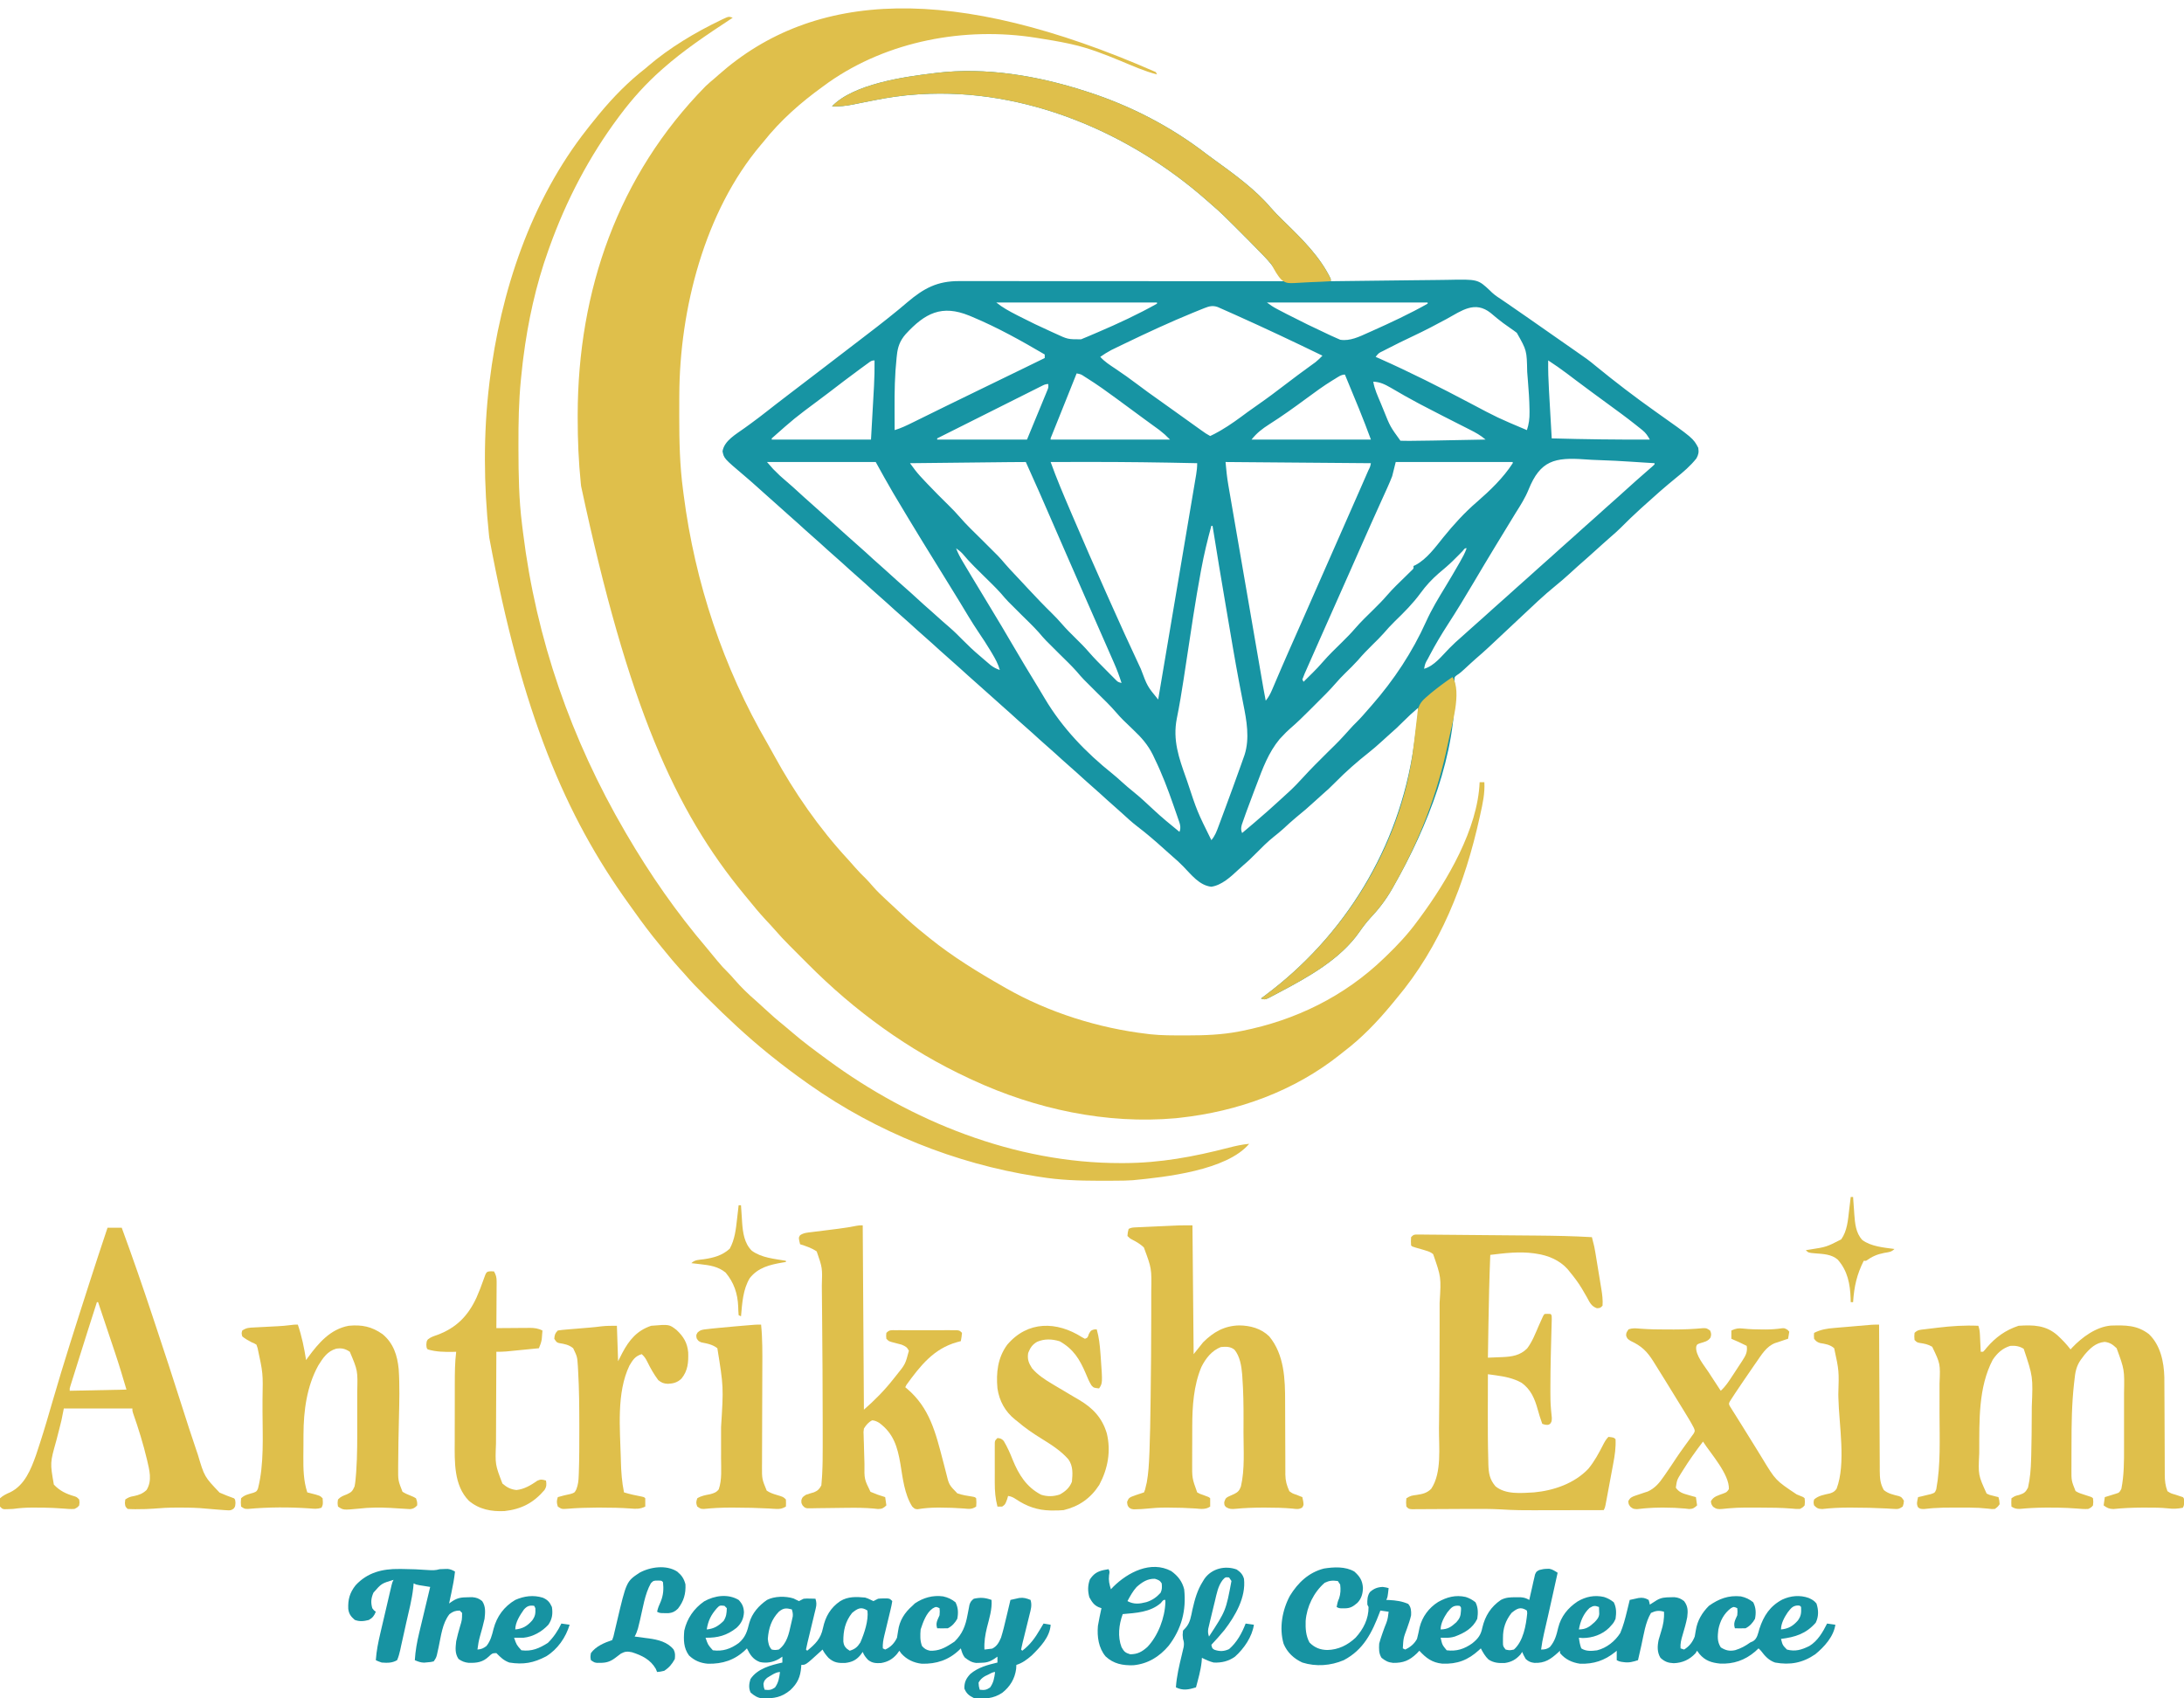
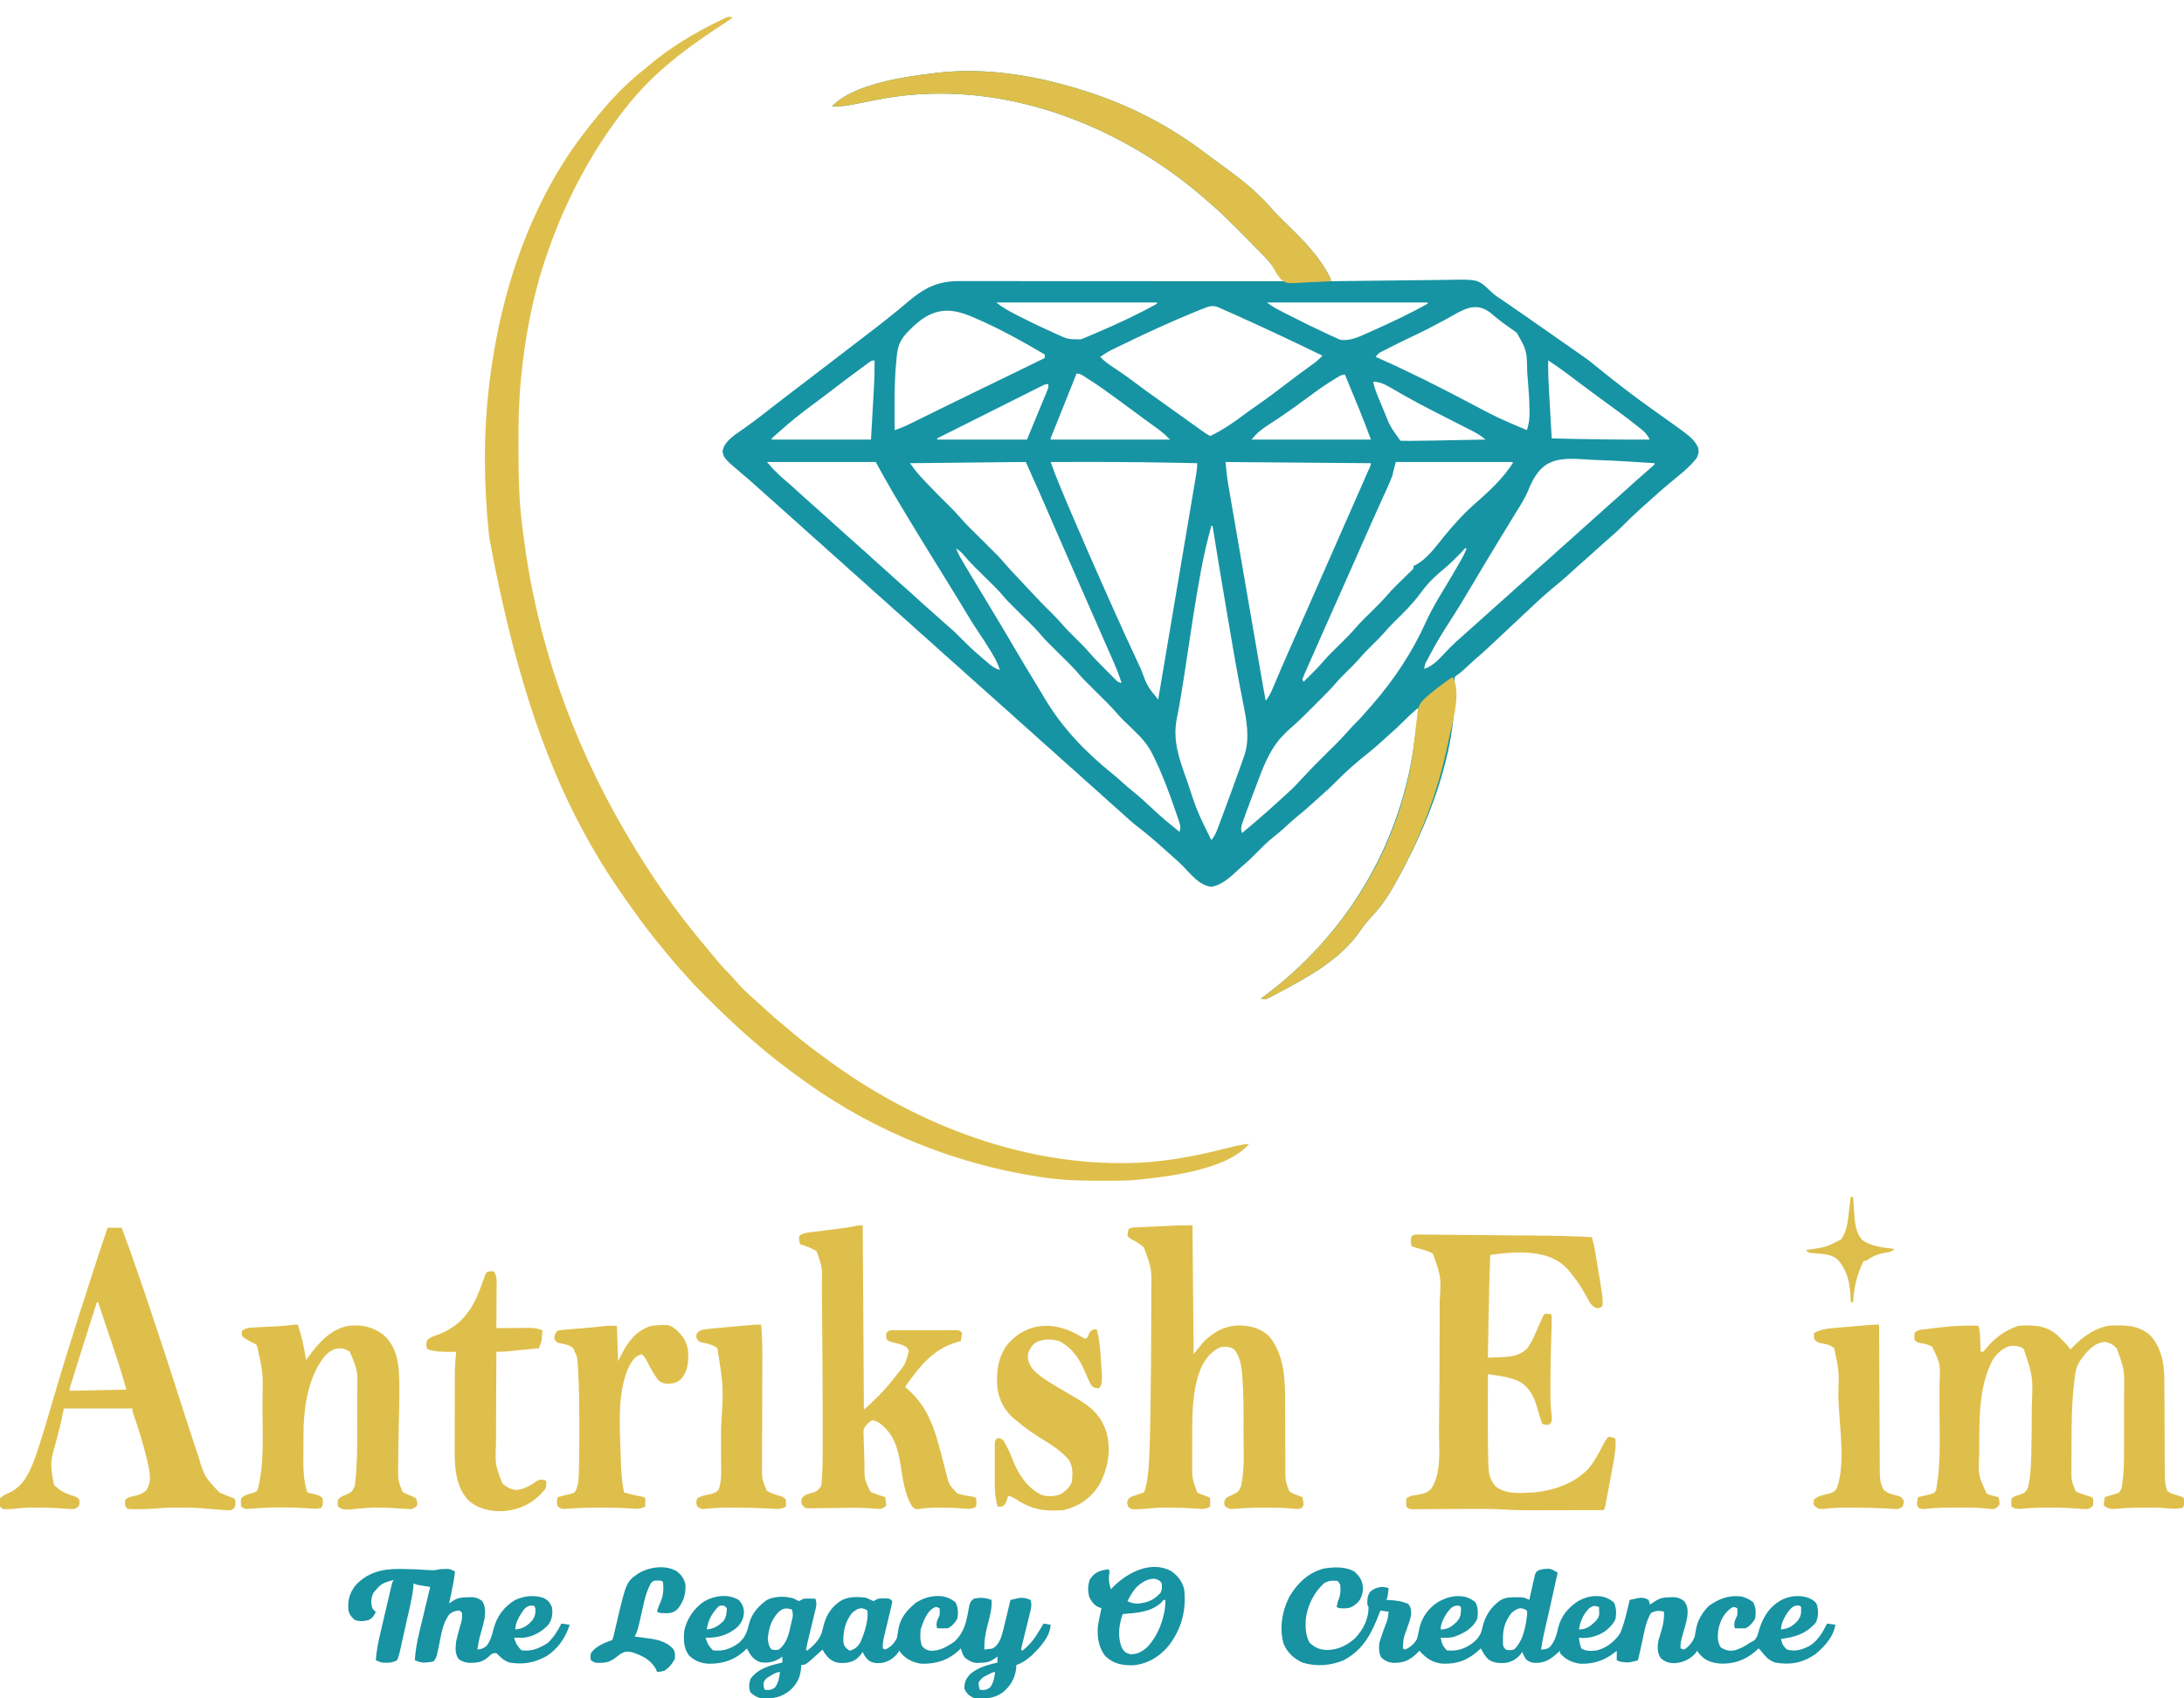
<svg xmlns="http://www.w3.org/2000/svg" version="1.1" width="1848" height="1437">
  <path d="M0 0 C0.859 0.274 1.717 0.548 2.602 0.831 C38.973 12.612 73.108 30.327 103.325 53.717 C105.721 55.552 108.171 57.307 110.625 59.062 C126.618 70.65 144.174 83.393 157 98.492 C160.209 102.212 163.623 105.659 167.133 109.09 C167.691 109.637 168.25 110.183 168.826 110.746 C169.683 111.585 169.683 111.585 170.558 112.441 C184.875 126.451 199.166 140.721 208 159 C208 159.66 208 160.32 208 161 C208.62 160.99 209.24 160.98 209.879 160.969 C225.031 160.725 240.181 160.544 255.334 160.43 C262.663 160.374 269.99 160.297 277.317 160.17 C283.711 160.06 290.103 159.989 296.498 159.965 C299.878 159.951 303.256 159.918 306.635 159.837 C332.527 159.286 332.527 159.286 342.984 169.125 C343.465 169.6 343.945 170.075 344.441 170.564 C347.21 173.114 350.364 175.12 353.5 177.188 C354.225 177.684 354.95 178.18 355.696 178.691 C356.297 179.1 356.897 179.509 357.516 179.93 C362.781 183.527 368.016 187.169 373.25 190.812 C374.231 191.495 375.211 192.178 376.222 192.881 C384.179 198.423 392.127 203.979 400.066 209.547 C403.484 211.942 406.909 214.326 410.34 216.703 C425.755 227.4 425.755 227.4 432.363 232.844 C448.681 246.188 465.535 259.098 482.744 271.27 C514.687 293.863 514.687 293.863 519 302 C519.563 305.78 519.239 307.55 517.438 310.938 C512.351 317.328 506.438 322.365 500.094 327.48 C490.819 335.034 481.835 342.94 473 351 C472.033 351.874 471.066 352.748 470.07 353.648 C464.319 358.864 458.758 364.209 453.297 369.73 C450.644 372.352 447.885 374.804 445.055 377.23 C442.714 379.246 440.419 381.306 438.125 383.375 C437.285 384.133 436.444 384.891 435.578 385.672 C434.727 386.44 433.877 387.208 433 388 C427.74 392.75 422.466 397.478 417.117 402.129 C414.61 404.345 412.151 406.61 409.688 408.875 C406.022 412.222 402.296 415.44 398.438 418.562 C388.193 426.859 378.701 435.992 369.105 445.02 C338.863 473.466 338.863 473.466 331.07 480.18 C327.728 483.119 324.469 486.151 321.21 489.182 C319.094 491.139 317.105 492.935 314.645 494.449 C312.716 495.931 312.716 495.931 312.715 498.66 C312.825 500.344 312.825 500.344 312.938 502.062 C314.804 560.531 289.863 622.642 261.5 672.5 C260.866 673.62 260.233 674.739 259.58 675.893 C254.493 684.642 248.6 692.417 241.625 699.75 C238.032 703.671 234.961 707.767 231.938 712.125 C216.245 734.476 189.759 749.441 166 762 C165.307 762.371 164.615 762.742 163.901 763.124 C161.961 764.159 160.014 765.177 158.062 766.188 C156.96 766.759 155.858 767.33 154.723 767.918 C152 769 152 769 149 768 C150.027 767.238 151.055 766.476 152.113 765.691 C220.203 715.045 265.715 639.96 278.116 555.625 C279.176 548.246 280.169 540.859 281.117 533.465 C281.207 532.768 281.298 532.072 281.391 531.354 C281.786 528.192 282 525.196 282 522 C277.472 525.82 273.164 529.784 269 534 C265.49 537.548 261.913 540.918 258.121 544.16 C255.575 546.369 253.104 548.653 250.625 550.938 C247.228 554.037 243.796 557.025 240.188 559.875 C230.192 567.77 220.77 576.054 211.833 585.133 C208.357 588.662 204.826 592.036 201.043 595.238 C198.895 597.091 196.814 599.009 194.735 600.939 C189.547 605.754 184.231 610.314 178.715 614.754 C174.931 617.885 171.348 621.218 167.738 624.547 C165.125 626.888 162.439 629.074 159.688 631.25 C154.422 635.49 149.725 640.166 144.99 644.976 C141.42 648.598 137.806 652.08 133.914 655.359 C132.461 656.605 131.045 657.895 129.648 659.203 C123.396 665.049 115.726 672.182 106.938 673.438 C96.835 672.315 90.033 663.237 83.293 656.336 C80.29 653.268 77.177 650.397 73.902 647.621 C71.661 645.711 69.49 643.732 67.312 641.75 C59.891 635.059 52.332 628.487 44.375 622.438 C39.892 619.008 35.771 615.228 31.621 611.406 C29.44 609.404 27.237 607.44 25 605.5 C20.823 601.871 16.745 598.135 12.656 594.406 C10.456 592.414 8.24 590.447 6 588.5 C1.823 584.871 -2.255 581.135 -6.344 577.406 C-8.544 575.414 -10.76 573.447 -13 571.5 C-17.177 567.871 -21.255 564.135 -25.344 560.406 C-27.544 558.414 -29.76 556.447 -32 554.5 C-36.177 550.871 -40.255 547.135 -44.344 543.406 C-46.544 541.414 -48.76 539.447 -51 537.5 C-55.177 533.871 -59.255 530.135 -63.344 526.406 C-65.544 524.414 -67.76 522.447 -70 520.5 C-73.209 517.712 -76.359 514.865 -79.5 512 C-83.289 508.544 -87.111 505.135 -90.98 501.77 C-95.897 497.461 -100.726 493.053 -105.578 488.672 C-109.343 485.277 -113.112 481.889 -116.938 478.562 C-121.133 474.909 -125.234 471.155 -129.344 467.406 C-131.544 465.414 -133.76 463.447 -136 461.5 C-140.177 457.871 -144.255 454.135 -148.344 450.406 C-150.544 448.414 -152.76 446.447 -155 444.5 C-159.177 440.871 -163.255 437.135 -167.344 433.406 C-169.544 431.414 -171.76 429.447 -174 427.5 C-178.177 423.871 -182.255 420.135 -186.344 416.406 C-188.544 414.414 -190.76 412.447 -193 410.5 C-197.177 406.871 -201.255 403.135 -205.344 399.406 C-207.544 397.414 -209.76 395.447 -212 393.5 C-216.177 389.871 -220.255 386.135 -224.344 382.406 C-226.544 380.414 -228.76 378.447 -231 376.5 C-235.177 372.871 -239.255 369.135 -243.344 365.406 C-245.544 363.414 -247.76 361.447 -250 359.5 C-253.209 356.712 -256.359 353.865 -259.5 351 C-263.294 347.54 -267.12 344.125 -270.996 340.758 C-273.228 338.8 -275.426 336.808 -277.625 334.812 C-281.129 331.643 -284.687 328.55 -288.29 325.494 C-305.39 310.987 -305.39 310.987 -306.625 304.938 C-305.184 295.858 -295.046 290.424 -288.062 285.312 C-286.39 284.101 -284.717 282.89 -283.043 281.68 C-278.24 278.199 -273.544 274.596 -268.875 270.938 C-267.384 269.771 -265.893 268.604 -264.402 267.438 C-263.308 266.581 -263.308 266.581 -262.191 265.707 C-258.624 262.928 -255.032 260.181 -251.438 257.438 C-250.74 256.905 -250.042 256.373 -249.324 255.824 C-247.919 254.752 -246.514 253.68 -245.109 252.609 C-241.57 249.909 -238.035 247.204 -234.5 244.5 C-230.204 241.214 -225.907 237.929 -221.609 234.645 C-214.187 228.972 -206.772 223.291 -199.371 217.59 C-196.889 215.68 -194.401 213.778 -191.91 211.879 C-181.044 203.592 -170.201 195.281 -159.625 186.625 C-158.747 185.908 -157.869 185.192 -156.965 184.453 C-154.709 182.587 -152.478 180.7 -150.254 178.797 C-136.327 167.004 -125.012 160.83 -106.421 160.88 C-105.248 160.879 -104.075 160.878 -102.866 160.877 C-99.619 160.876 -96.372 160.879 -93.124 160.884 C-89.619 160.888 -86.114 160.887 -82.609 160.886 C-76.539 160.886 -70.469 160.889 -64.4 160.894 C-55.624 160.902 -46.848 160.905 -38.072 160.906 C-23.833 160.908 -9.594 160.915 4.645 160.925 C18.476 160.934 32.306 160.941 46.137 160.945 C46.99 160.945 47.843 160.946 48.721 160.946 C52.999 160.947 57.277 160.948 61.555 160.95 C97.036 160.96 132.518 160.978 168 161 C166.398 158.741 164.794 156.483 163.189 154.227 C162.511 153.271 162.511 153.271 161.82 152.296 C158.834 148.102 155.778 144.135 152.188 140.438 C151.644 139.866 151.1 139.294 150.541 138.705 C143.503 131.373 136.299 124.198 129.125 117 C128.489 116.362 127.854 115.723 127.199 115.065 C120.644 108.489 114.101 101.992 107 96 C105.843 94.979 104.688 93.956 103.535 92.93 C37.644 34.763 -50.807 -2.684 -139.375 2.75 C-140.42 2.814 -140.42 2.814 -141.486 2.879 C-154.193 3.682 -166.526 5.461 -179 8 C-182.468 8.694 -185.937 9.383 -189.407 10.065 C-191.652 10.508 -193.895 10.961 -196.136 11.425 C-202.222 12.643 -207.793 13.233 -214 13 C-195.892 -5.945 -152.887 -12.036 -128 -15 C-127.309 -15.093 -126.617 -15.186 -125.905 -15.281 C-83.667 -20.356 -40.145 -12.889 0 0 Z M-75 179 C-69.548 183.362 -64.055 186.319 -57.875 189.5 C-57.289 189.803 -56.702 190.106 -56.098 190.418 C-46.972 195.12 -37.741 199.546 -28.375 203.75 C-27.269 204.251 -26.163 204.752 -25.023 205.268 C-14.499 210.164 -14.499 210.164 -3.254 210.164 C-2.036 209.656 -0.818 209.148 0.438 208.625 C1.117 208.348 1.797 208.07 2.497 207.784 C4.677 206.883 6.839 205.945 9 205 C10.063 204.546 10.063 204.546 11.146 204.083 C28.103 196.837 44.909 189.016 61 180 C61 179.67 61 179.34 61 179 C16.12 179 -28.76 179 -75 179 Z M154 179 C156.91 181.182 159.378 182.837 162.543 184.496 C163.44 184.967 164.336 185.437 165.26 185.922 C166.709 186.672 166.709 186.672 168.188 187.438 C169.195 187.96 170.202 188.483 171.24 189.022 C182.707 194.934 194.294 200.577 206 206 C206.725 206.343 207.451 206.685 208.198 207.039 C209.93 207.848 211.683 208.614 213.438 209.375 C214.302 209.754 215.167 210.133 216.059 210.523 C224.262 211.853 232.247 207.929 239.562 204.625 C240.543 204.19 241.523 203.755 242.533 203.307 C258.611 196.115 274.653 188.665 290 180 C290 179.67 290 179.34 290 179 C245.12 179 200.24 179 154 179 Z M101.16 183.73 C100.195 184.114 99.23 184.498 98.236 184.893 C96.665 185.534 96.665 185.534 95.062 186.188 C93.957 186.635 92.852 187.083 91.713 187.544 C72.183 195.536 53.062 204.396 34.062 213.562 C33.348 213.906 32.633 214.249 31.897 214.603 C29.857 215.586 27.821 216.575 25.785 217.566 C24.619 218.133 23.452 218.7 22.25 219.283 C18.981 221.01 16.034 222.897 13 225 C16.699 229.136 21.168 231.947 25.75 235 C31.992 239.211 38.132 243.504 44.125 248.062 C50.163 252.652 56.294 257.077 62.504 261.43 C67.702 265.075 72.86 268.773 78 272.5 C84.144 276.95 90.307 281.369 96.5 285.75 C97.224 286.264 97.949 286.777 98.695 287.307 C102.232 289.841 102.232 289.841 106 292 C108.427 290.879 110.686 289.7 113 288.375 C113.708 287.973 114.417 287.57 115.147 287.156 C123.088 282.53 130.405 277.096 137.778 271.629 C140.569 269.583 143.403 267.603 146.244 265.627 C154.339 259.995 162.205 254.097 170.024 248.09 C176.927 242.792 183.91 237.614 190.96 232.516 C191.697 231.98 192.433 231.443 193.191 230.891 C193.833 230.427 194.474 229.963 195.135 229.485 C197.253 227.798 199.117 225.944 201 224 C176.847 212.251 152.57 200.807 128.062 189.812 C127.125 189.392 127.125 189.392 126.168 188.962 C120.592 186.462 120.592 186.462 115 184 C114.137 183.617 113.274 183.233 112.385 182.839 C108.154 181.351 105.151 182.137 101.16 183.73 Z M305.938 193 C296.717 198.025 287.436 202.826 277.938 207.312 C270.224 210.96 262.564 214.675 255 218.625 C254.198 219.039 253.396 219.453 252.57 219.88 C248.625 221.728 248.625 221.728 246 225 C247.731 225.766 247.731 225.766 249.496 226.547 C275.348 238.046 300.519 250.746 325.523 263.977 C349.263 276.569 349.263 276.569 374 287 C375.706 281.838 376.298 277.224 376.211 271.773 C376.201 270.607 376.201 270.607 376.191 269.418 C376.072 261.277 375.506 253.176 374.828 245.066 C374.623 242.606 374.432 240.145 374.242 237.684 C373.887 219.549 373.887 219.549 365.449 204.666 C363.651 203.275 361.811 201.975 359.938 200.688 C358.593 199.736 357.251 198.781 355.91 197.824 C355.249 197.353 354.588 196.882 353.907 196.396 C350.255 193.723 346.819 190.8 343.367 187.875 C329.987 177.277 318.977 185.826 305.938 193 Z M-151.688 205.812 C-156.483 211.309 -158.437 216.671 -159.125 223.875 C-159.198 224.525 -159.272 225.174 -159.348 225.844 C-160.883 240.228 -161.136 254.552 -161.062 269 C-161.057 270.758 -161.053 272.516 -161.049 274.273 C-161.038 278.516 -161.021 282.758 -161 287 C-155.458 285.359 -150.454 282.892 -145.293 280.336 C-143.876 279.64 -143.876 279.64 -142.43 278.93 C-140.403 277.933 -138.376 276.935 -136.35 275.936 C-132.074 273.825 -127.793 271.723 -123.513 269.621 C-121.361 268.564 -119.209 267.506 -117.057 266.448 C-108.428 262.205 -99.782 257.998 -91.125 253.812 C-78.217 247.567 -65.325 241.289 -52.438 235 C-51.511 234.548 -50.585 234.096 -49.63 233.63 C-44.42 231.087 -39.21 228.544 -34 226 C-34 225.01 -34 224.02 -34 223 C-53.775 211.401 -73.832 200.182 -95 191.312 C-95.948 190.915 -96.896 190.517 -97.872 190.107 C-121.056 180.685 -135.178 187.847 -151.688 205.812 Z M-183.395 230.281 C-184.092 230.786 -184.79 231.29 -185.509 231.81 C-186.269 232.367 -187.029 232.925 -187.812 233.5 C-188.999 234.364 -188.999 234.364 -190.209 235.245 C-199.147 241.784 -207.932 248.525 -216.722 255.261 C-219.611 257.467 -222.522 259.642 -225.438 261.812 C-245.91 277.087 -245.91 277.087 -265 294 C-265 294.33 -265 294.66 -265 295 C-237.28 295 -209.56 295 -181 295 C-180.505 286.173 -180.01 277.345 -179.5 268.25 C-179.343 265.488 -179.187 262.726 -179.025 259.88 C-178.902 257.654 -178.779 255.429 -178.656 253.203 C-178.559 251.514 -178.559 251.514 -178.46 249.791 C-178.063 242.519 -177.922 235.282 -178 228 C-180.562 228 -181.332 228.784 -183.395 230.281 Z M392 228 C391.911 236.355 392.167 244.644 392.656 252.984 C392.723 254.166 392.789 255.348 392.858 256.565 C393.069 260.294 393.284 264.022 393.5 267.75 C393.645 270.297 393.789 272.844 393.934 275.391 C394.286 281.594 394.641 287.797 395 294 C422.673 294.767 450.316 295.147 478 295 C476.246 291.877 474.671 289.409 471.875 287.16 C471.261 286.662 470.647 286.164 470.014 285.651 C469.35 285.127 468.685 284.602 468 284.062 C467.297 283.5 466.594 282.938 465.87 282.359 C458.21 276.283 450.325 270.513 442.419 264.762 C438.457 261.876 434.509 258.97 430.562 256.062 C429.402 255.209 429.402 255.209 428.218 254.338 C424.021 251.246 419.84 248.133 415.676 244.996 C414.79 244.329 413.904 243.662 412.992 242.974 C411.305 241.701 409.619 240.426 407.936 239.149 C402.747 235.232 397.442 231.557 392 228 Z M-7 239 C-7.311 239.778 -7.622 240.556 -7.943 241.357 C-8.628 243.071 -9.314 244.785 -9.999 246.498 C-11.335 249.837 -12.67 253.176 -14.005 256.514 C-16.672 263.186 -19.343 269.857 -22.023 276.523 C-22.484 277.671 -22.945 278.819 -23.42 280.002 C-24.296 282.183 -25.174 284.363 -26.052 286.543 C-26.442 287.515 -26.832 288.487 -27.234 289.488 C-27.577 290.339 -27.92 291.191 -28.272 292.068 C-29.059 293.812 -29.059 293.812 -29 295 C4.33 295 37.66 295 72 295 C67.675 290.665 67.675 290.665 63.023 286.941 C61.909 286.126 61.909 286.126 60.771 285.295 C59.98 284.723 59.19 284.151 58.375 283.562 C56.665 282.315 54.956 281.068 53.246 279.82 C52.375 279.186 51.503 278.553 50.605 277.899 C47.324 275.507 44.058 273.094 40.793 270.678 C37.647 268.353 34.494 266.036 31.341 263.72 C29.784 262.576 28.229 261.431 26.675 260.284 C18.605 254.333 10.491 248.526 2 243.188 C1.323 242.76 0.646 242.333 -0.052 241.894 C-3.285 239.721 -3.285 239.721 -7 239 Z M211.5 243.688 C210.838 244.086 210.176 244.485 209.493 244.896 C201.805 249.614 194.572 254.944 187.316 260.293 C177.055 267.856 166.771 275.255 156 282.074 C149.938 285.965 145.535 289.332 141 295 C174.33 295 207.66 295 242 295 C237.102 281.89 237.102 281.89 231.914 268.906 C231.567 268.063 231.221 267.22 230.864 266.352 C229.786 263.733 228.706 261.117 227.625 258.5 C226.881 256.694 226.138 254.888 225.395 253.082 C223.599 248.72 221.8 244.36 220 240 C216.731 240 214.234 242.04 211.5 243.688 Z M244 246 C245.017 252.318 247.736 258.043 250.19 263.908 C251.046 265.961 251.886 268.021 252.725 270.082 C258.292 284.003 258.292 284.003 267 296 C269.257 296.093 271.518 296.106 273.777 296.094 C274.517 296.09 275.256 296.087 276.018 296.083 C288.201 296.001 300.382 295.734 312.562 295.5 C315.135 295.452 317.707 295.403 320.279 295.355 C326.52 295.239 332.76 295.12 339 295 C334.867 291.398 330.509 289.027 325.648 286.586 C324.835 286.171 324.021 285.757 323.183 285.33 C320.583 284.006 317.979 282.69 315.375 281.375 C311.986 279.656 308.598 277.934 305.211 276.211 C304.371 275.784 303.531 275.357 302.665 274.917 C296.654 271.858 290.666 268.755 284.695 265.617 C283.931 265.216 283.166 264.815 282.379 264.401 C274.445 260.217 266.679 255.743 258.941 251.207 C253.875 248.313 249.872 246.261 244 246 Z M-36.733 249.746 C-37.898 250.327 -37.898 250.327 -39.087 250.919 C-39.94 251.349 -40.793 251.779 -41.672 252.223 C-42.57 252.671 -43.468 253.12 -44.392 253.582 C-47.37 255.072 -50.345 256.567 -53.32 258.062 C-55.38 259.094 -57.44 260.126 -59.5 261.156 C-64.93 263.875 -70.358 266.599 -75.785 269.324 C-81.32 272.102 -86.857 274.875 -92.395 277.648 C-103.265 283.095 -114.133 288.546 -125 294 C-125 294.33 -125 294.66 -125 295 C-99.92 295 -74.84 295 -49 295 C-46.03 287.802 -43.06 280.604 -40 273.188 C-39.06 270.918 -38.121 268.648 -37.152 266.309 C-36.414 264.512 -35.675 262.715 -34.938 260.918 C-34.549 259.983 -34.16 259.049 -33.76 258.086 C-33.212 256.746 -33.212 256.746 -32.652 255.38 C-32.333 254.605 -32.013 253.83 -31.683 253.031 C-30.841 250.883 -30.841 250.883 -31 248 C-33.412 248 -34.579 248.666 -36.733 249.746 Z M-269 314 C-263.788 320.081 -263.788 320.081 -258.125 325.5 C-257.259 326.266 -256.392 327.031 -255.5 327.82 C-252.733 330.233 -249.964 332.644 -247.195 335.055 C-243.899 337.976 -240.667 340.966 -237.427 343.948 C-233.99 347.107 -230.51 350.206 -226.984 353.266 C-222.946 356.795 -218.981 360.406 -215 364 C-213.334 365.5 -211.667 367 -210 368.5 C-207.475 370.772 -204.951 373.044 -202.43 375.32 C-198.684 378.699 -194.935 382.069 -191.125 385.375 C-187.158 388.828 -183.293 392.389 -179.425 395.95 C-176.014 399.085 -172.558 402.157 -169.059 405.191 C-165.546 408.278 -162.107 411.446 -158.652 414.598 C-156.475 416.569 -154.282 418.514 -152.062 420.438 C-148.653 423.399 -145.322 426.442 -142 429.5 C-138.044 433.142 -134.054 436.735 -129.992 440.258 C-126.769 443.076 -123.601 445.956 -120.426 448.828 C-118.371 450.668 -116.288 452.463 -114.188 454.25 C-110.448 457.496 -106.982 460.984 -103.5 464.5 C-98.826 469.214 -94.095 473.738 -89 478 C-87.527 479.272 -87.527 479.272 -86.023 480.57 C-84.954 481.485 -83.883 482.399 -82.812 483.312 C-81.829 484.154 -80.845 484.996 -79.832 485.863 C-77.234 487.823 -75.069 488.984 -72 490 C-73.478 484.851 -75.766 480.618 -78.5 476.062 C-78.945 475.313 -79.39 474.564 -79.849 473.792 C-83.06 468.436 -86.464 463.239 -89.973 458.075 C-95.72 449.553 -100.925 440.689 -106.242 431.896 C-108.925 427.476 -111.648 423.081 -114.375 418.688 C-130.08 393.365 -145.732 368.002 -160.938 342.375 C-161.644 341.189 -161.644 341.189 -162.364 339.979 C-167.422 331.413 -172.163 322.707 -177 314 C-207.36 314 -237.72 314 -269 314 Z M-29 314 C-23.976 327.998 -18.163 341.643 -12.312 355.312 C-11.808 356.495 -11.303 357.678 -10.782 358.896 C-1.415 380.83 8.134 402.679 17.863 424.454 C19.008 427.017 20.15 429.581 21.292 432.145 C29.444 450.446 37.714 468.687 46.25 486.812 C46.601 487.56 46.952 488.307 47.313 489.076 C52.841 503.859 52.841 503.859 62 515 C66.307 489.515 70.61 464.028 74.908 438.542 C76.904 426.708 78.901 414.875 80.901 403.042 C82.644 392.731 84.384 382.419 86.122 372.107 C87.042 366.645 87.964 361.183 88.889 355.721 C89.758 350.584 90.625 345.446 91.489 340.307 C91.807 338.419 92.126 336.53 92.447 334.642 C92.883 332.069 93.316 329.496 93.747 326.922 C93.94 325.795 93.94 325.795 94.136 324.646 C94.684 321.358 95 318.348 95 315 C63.83 314.291 32.677 313.902 1.5 313.938 C0.735 313.938 -0.03 313.939 -0.819 313.94 C-10.213 313.951 -19.606 313.971 -29 314 Z M119 314 C119.597 320.569 120.194 326.895 121.328 333.35 C121.459 334.116 121.59 334.881 121.725 335.67 C122.157 338.195 122.596 340.719 123.035 343.244 C123.349 345.07 123.663 346.896 123.977 348.722 C124.824 353.652 125.677 358.581 126.53 363.509 C127.424 368.677 128.314 373.845 129.203 379.013 C130.697 387.684 132.193 396.354 133.692 405.023 C135.806 417.249 137.914 429.477 140.021 441.704 C141.659 451.207 143.298 460.709 144.938 470.211 C145.113 471.229 145.289 472.247 145.47 473.296 C146.479 479.146 147.489 484.996 148.5 490.845 C148.807 492.617 149.113 494.388 149.418 496.16 C149.835 498.577 150.253 500.994 150.672 503.411 C150.793 504.113 150.913 504.815 151.038 505.538 C151.644 509.036 152.284 512.523 153 516 C155.421 513.014 156.97 510.093 158.469 506.559 C158.947 505.441 159.426 504.323 159.919 503.171 C160.174 502.567 160.43 501.963 160.694 501.34 C162.123 497.966 163.573 494.601 165.02 491.234 C165.334 490.503 165.648 489.771 165.971 489.017 C169.973 479.709 174.084 470.45 178.188 461.188 C179.827 457.483 181.467 453.779 183.105 450.074 C183.514 449.151 183.922 448.228 184.343 447.276 C188.582 437.693 192.792 428.097 197 418.5 C202.766 405.351 208.554 392.212 214.365 379.082 C220.787 364.567 227.19 350.043 233.542 335.497 C234.302 333.758 235.062 332.019 235.823 330.281 C236.867 327.894 237.908 325.506 238.949 323.117 C239.261 322.406 239.572 321.695 239.893 320.962 C241.364 318.083 241.364 318.083 242 315 C201.41 314.67 160.82 314.34 119 314 Z M263 314 C262.01 317.96 261.02 321.92 260 326 C258.737 329.24 257.449 332.355 256 335.504 C255.612 336.368 255.225 337.232 254.825 338.123 C253.559 340.94 252.279 343.751 251 346.562 C250.099 348.563 249.198 350.565 248.299 352.566 C246.445 356.692 244.587 360.815 242.727 364.938 C238.992 373.227 235.325 381.545 231.661 389.865 C229.706 394.302 227.748 398.737 225.789 403.172 C225.398 404.056 225.008 404.941 224.605 405.852 C220.89 414.258 217.152 422.654 213.413 431.05 C209.68 439.431 205.958 447.818 202.239 456.206 C200.978 459.05 199.715 461.894 198.452 464.738 C196.405 469.349 194.367 473.963 192.336 478.581 C191.575 480.308 190.811 482.034 190.045 483.758 C188.995 486.121 187.955 488.488 186.918 490.855 C186.605 491.555 186.291 492.255 185.968 492.976 C185.252 494.626 184.617 496.311 184 498 C184.33 498.66 184.66 499.32 185 500 C187.024 498.003 189.044 496.003 191.062 494 C191.905 493.17 191.905 493.17 192.764 492.324 C195.734 489.371 198.582 486.368 201.309 483.188 C206.414 477.279 212.058 471.898 217.617 466.422 C221.365 462.708 225.064 459.007 228.5 455 C233.524 449.14 239.122 443.835 244.617 438.422 C248.368 434.706 252.067 431.003 255.504 426.992 C260.502 421.16 266.095 415.899 271.588 410.539 C272.826 409.317 272.826 409.317 274.09 408.07 C274.841 407.336 275.593 406.601 276.367 405.844 C278.221 404.161 278.221 404.161 278 402 C278.584 401.732 279.168 401.464 279.77 401.188 C289.379 396.071 296.616 385.992 303.312 377.688 C311.908 367.078 321.33 356.678 331.707 347.785 C342.875 338.052 353.929 327.508 362 315 C362 314.67 362 314.34 362 314 C329.33 314 296.66 314 263 314 Z M375.439 337.263 C372.571 344.359 368.59 350.607 364.5 357.062 C363.072 359.387 361.657 361.719 360.242 364.051 C359.534 365.212 358.825 366.373 358.116 367.534 C354.614 373.269 351.117 379.008 347.625 384.75 C347.28 385.317 346.935 385.884 346.579 386.469 C340.67 396.187 334.856 405.962 329.062 415.75 C321.945 427.772 314.734 439.711 307.125 451.43 C301.619 459.958 296.467 468.569 291.75 477.562 C291.272 478.473 290.794 479.384 290.301 480.323 C287.912 484.46 287.912 484.46 287 489 C295.679 486.559 302.068 477.974 308.216 471.767 C311.687 468.274 315.223 464.93 318.977 461.738 C321.532 459.543 324.013 457.272 326.5 455 C330.264 451.567 334.061 448.184 337.906 444.844 C340.464 442.591 342.982 440.297 345.5 438 C349.264 434.567 353.061 431.184 356.906 427.844 C359.464 425.591 361.982 423.297 364.5 421 C368.264 417.567 372.061 414.184 375.906 410.844 C378.464 408.591 380.982 406.297 383.5 404 C387.264 400.567 391.061 397.184 394.906 393.844 C397.464 391.591 399.982 389.297 402.5 387 C406.264 383.567 410.061 380.184 413.906 376.844 C416.464 374.591 418.982 372.297 421.5 370 C425.264 366.567 429.061 363.184 432.906 359.844 C435.464 357.591 437.982 355.297 440.5 353 C444.264 349.567 448.061 346.184 451.906 342.844 C454.464 340.591 456.982 338.297 459.5 336 C463.951 331.941 468.457 327.955 473 324 C474.67 322.545 476.336 321.087 478 319.625 C479.145 318.623 479.145 318.623 480.312 317.602 C480.869 317.073 481.426 316.545 482 316 C482 315.67 482 315.34 482 315 C481.049 314.941 480.098 314.882 479.118 314.821 C478.172 314.761 478.172 314.761 477.207 314.701 C475.776 314.612 474.345 314.523 472.915 314.435 C469.188 314.203 465.462 313.966 461.736 313.711 C453.107 313.129 444.484 312.687 435.839 312.415 C431.509 312.275 427.195 312.079 422.874 311.757 C397.529 309.919 385.317 312.753 375.439 337.263 Z M-64.105 314.092 C-65.466 314.106 -65.466 314.106 -66.856 314.121 C-69.848 314.154 -72.84 314.186 -75.832 314.219 C-77.91 314.241 -79.988 314.264 -82.066 314.286 C-87.529 314.345 -92.992 314.404 -98.455 314.464 C-104.032 314.524 -109.609 314.584 -115.186 314.645 C-126.124 314.763 -137.062 314.881 -148 315 C-147.069 316.259 -146.136 317.516 -145.202 318.772 C-144.683 319.472 -144.163 320.172 -143.628 320.894 C-141.037 324.246 -138.167 327.306 -135.25 330.375 C-134.296 331.387 -134.296 331.387 -133.322 332.42 C-127.423 338.638 -121.365 344.698 -115.255 350.708 C-112.003 353.922 -108.833 357.137 -105.875 360.625 C-100.148 367.282 -93.738 373.327 -87.5 379.5 C-72.492 394.352 -72.492 394.352 -67.451 400.295 C-64.902 403.29 -62.192 406.135 -59.5 409 C-58.903 409.637 -58.305 410.275 -57.689 410.931 C-56.43 412.275 -55.17 413.618 -53.91 414.96 C-52.018 416.981 -50.133 419.007 -48.25 421.035 C-41.577 428.208 -34.835 435.282 -27.83 442.133 C-24.956 444.961 -22.226 447.851 -19.594 450.906 C-15.928 455.148 -12.001 459.076 -8 463 C-4.091 466.834 -0.239 470.66 3.328 474.816 C7.884 480.102 12.82 485.004 17.75 489.938 C18.705 490.904 19.659 491.871 20.613 492.838 C21.519 493.746 22.426 494.654 23.359 495.59 C24.179 496.413 24.998 497.237 25.843 498.086 C27.938 500.198 27.938 500.198 31 501 C29.154 495.201 27.082 489.596 24.621 484.031 C24.135 482.92 24.135 482.92 23.64 481.786 C22.576 479.356 21.507 476.928 20.438 474.5 C19.679 472.769 18.92 471.038 18.162 469.307 C16.175 464.772 14.184 460.24 12.191 455.709 C10.283 451.369 8.378 447.028 6.473 442.688 C4.228 437.574 1.983 432.461 -0.264 427.348 C-5.382 415.699 -10.48 404.04 -15.562 392.375 C-15.909 391.58 -16.255 390.786 -16.612 389.967 C-20.207 381.716 -23.799 373.463 -27.388 365.21 C-38.541 339.537 -38.541 339.537 -50 314 C-54.702 313.986 -59.403 314.04 -64.105 314.092 Z M107 368 C103.692 380.076 100.766 392.124 98.5 404.438 C98.343 405.28 98.185 406.122 98.023 406.99 C93.418 431.799 89.762 456.782 85.983 481.728 C85.308 486.181 84.631 490.633 83.953 495.086 C83.823 495.938 83.694 496.79 83.56 497.668 C81.848 508.878 80.005 520.041 77.747 531.157 C74.219 549.31 79.465 564.257 85.5 581.188 C85.807 582.058 86.115 582.928 86.431 583.825 C94.975 609.718 94.975 609.718 107 634 C110.11 630.421 111.576 626.336 113.188 621.949 C113.487 621.15 113.786 620.351 114.094 619.528 C115.07 616.917 116.035 614.302 117 611.688 C117.67 609.885 118.34 608.082 119.01 606.28 C123.202 594.983 127.328 583.662 131.375 572.312 C131.608 571.663 131.84 571.013 132.08 570.344 C132.732 568.519 133.378 566.691 134.023 564.863 C134.384 563.845 134.744 562.827 135.115 561.779 C139.561 547.824 136.832 532.738 134.011 518.729 C132.959 513.494 131.973 508.247 130.98 503 C130.754 501.808 130.528 500.615 130.294 499.387 C126.875 481.231 123.836 463.007 120.745 444.793 C120.257 441.914 119.766 439.035 119.276 436.156 C115.407 413.455 111.613 390.744 108 368 C107.67 368 107.34 368 107 368 Z M-109 387 C-107.5 391.103 -105.487 394.771 -103.246 398.504 C-102.874 399.131 -102.501 399.757 -102.117 400.403 C-100.894 402.459 -99.666 404.511 -98.438 406.562 C-97.577 408.006 -96.716 409.45 -95.856 410.894 C-90.067 420.597 -84.212 430.259 -78.327 439.905 C-72.955 448.715 -67.698 457.586 -62.5 466.5 C-54.779 479.74 -46.862 492.853 -38.867 505.928 C-37.185 508.696 -35.524 511.474 -33.875 514.262 C-19.143 539.072 0.971 560.011 23.492 577.961 C26.076 580.062 28.54 582.256 31 584.5 C34.332 587.539 37.731 590.431 41.25 593.25 C47.01 597.907 52.38 602.93 57.781 607.992 C64.909 614.671 72.414 620.85 80 627 C81.661 622.957 80.193 619.662 78.824 615.762 C78.584 615.052 78.343 614.343 78.095 613.612 C77.305 611.3 76.498 608.993 75.688 606.688 C75.415 605.902 75.142 605.116 74.861 604.306 C70.212 590.933 65.215 577.736 59 565 C58.517 563.971 58.035 562.942 57.538 561.881 C53.28 553.312 47.928 547.22 41 540.688 C39.078 538.843 37.164 536.989 35.25 535.137 C33.878 533.814 33.878 533.814 32.479 532.464 C30.411 530.409 28.482 528.331 26.594 526.113 C21.591 520.239 15.986 514.918 10.5 509.5 C-1.751 497.399 -1.751 497.399 -7.1 491.123 C-11.659 486.029 -16.637 481.303 -21.5 476.5 C-33.751 464.399 -33.751 464.399 -39.1 458.123 C-43.659 453.029 -48.637 448.303 -53.5 443.5 C-65.751 431.399 -65.751 431.399 -71.1 425.123 C-75.659 420.029 -80.637 415.303 -85.5 410.5 C-87.701 408.326 -89.9 406.15 -92.094 403.969 C-92.617 403.449 -93.14 402.929 -93.679 402.393 C-97.134 398.933 -100.408 395.376 -103.518 391.604 C-105.187 389.798 -106.998 388.42 -109 387 Z M319.559 389.379 C318.517 390.439 317.476 391.5 316.438 392.562 C313.042 395.998 309.66 399.405 306 402.562 C305.375 403.103 304.75 403.643 304.105 404.199 C302.51 405.564 300.907 406.919 299.301 408.27 C293.396 413.418 288.557 418.669 283.938 425 C277.558 433.737 270.137 441.146 262.383 448.66 C258.965 451.986 255.808 455.445 252.707 459.064 C249.795 462.367 246.642 465.419 243.5 468.5 C239.133 472.821 234.894 477.147 230.934 481.848 C227.533 485.633 223.871 489.168 220.236 492.727 C217.342 495.579 214.567 498.463 211.934 501.559 C206.903 507.383 201.396 512.752 195.948 518.182 C194.067 520.058 192.19 521.94 190.314 523.822 C184.881 529.259 179.453 534.625 173.599 539.614 C171.248 541.651 169.115 543.846 167 546.125 C165.855 547.335 165.855 547.335 164.688 548.57 C155.301 559.989 150.444 573.198 145.312 586.875 C144.573 588.809 143.833 590.743 143.092 592.676 C141.02 598.102 138.992 603.544 137 609 C136.715 609.779 136.431 610.557 136.138 611.359 C135.383 613.446 134.646 615.537 133.918 617.633 C133.517 618.779 133.117 619.925 132.704 621.106 C132.012 623.951 131.959 625.309 133 628 C143.579 619.091 143.579 619.091 154 610 C154.719 609.362 155.439 608.724 156.18 608.066 C158.8 605.725 161.402 603.366 164 601 C164.567 600.485 165.133 599.97 165.717 599.44 C167.609 597.716 169.493 595.984 171.375 594.25 C171.951 593.727 172.526 593.203 173.119 592.664 C177.143 588.936 180.886 584.992 184.582 580.941 C191.263 573.623 198.268 566.653 205.312 559.688 C215.273 549.944 215.273 549.944 224.608 539.611 C226.159 537.816 227.807 536.16 229.5 534.5 C233.212 530.837 236.604 526.956 240 523 C240.895 521.98 241.791 520.96 242.688 519.941 C261.46 498.488 277.064 474.931 288.775 448.896 C293.441 438.559 299.255 429.019 305.152 419.344 C308.797 413.363 312.334 407.328 315.812 401.25 C316.558 399.956 316.558 399.956 317.319 398.636 C319.488 394.835 321.543 391.144 323 387 C321.551 386.884 321.551 386.884 319.559 389.379 Z " fill="#1794A3" transform="translate(918,77)" />
-   <path d="M0 0 C0.33 0.66 0.66 1.32 1 2 C-9.582 -0.714 -19.544 -5.207 -29.61 -9.379 C-43.118 -14.967 -56.62 -20.33 -70.938 -23.5 C-71.83 -23.7 -72.723 -23.9 -73.642 -24.106 C-82.23 -25.958 -90.887 -27.383 -99.562 -28.75 C-100.571 -28.91 -100.571 -28.91 -101.6 -29.074 C-161.604 -38.535 -226.912 -26.405 -277.133 8.895 C-278.079 9.589 -279.025 10.284 -280 11 C-280.593 11.427 -281.185 11.854 -281.796 12.294 C-300.553 25.833 -317.6 40.842 -332 59 C-332.727 59.86 -333.454 60.72 -334.203 61.605 C-381.843 117.991 -402.928 200.675 -403.203 273.453 C-403.21 274.7 -403.217 275.946 -403.224 277.231 C-403.242 281.237 -403.249 285.244 -403.25 289.25 C-403.25 289.933 -403.251 290.616 -403.251 291.32 C-403.258 312.369 -402.835 333.108 -400 354 C-399.751 355.949 -399.751 355.949 -399.496 357.938 C-389.97 431.928 -366.008 504.001 -328.451 568.482 C-326.653 571.603 -324.925 574.759 -323.203 577.921 C-305.862 609.698 -284.837 640.033 -260.203 666.613 C-258.213 668.769 -256.286 670.962 -254.375 673.188 C-251.465 676.541 -248.381 679.666 -245.188 682.75 C-243.279 684.713 -241.504 686.724 -239.723 688.801 C-236.189 692.867 -232.4 696.544 -228.438 700.188 C-227.746 700.829 -227.054 701.47 -226.341 702.131 C-224.919 703.449 -223.497 704.766 -222.072 706.081 C-220.117 707.892 -218.173 709.714 -216.234 711.543 C-209.377 717.998 -202.394 724.159 -195 730 C-193.743 731.022 -192.487 732.044 -191.23 733.066 C-171.856 748.661 -150.587 761.712 -129 774 C-128.341 774.379 -127.682 774.758 -127.003 775.149 C-90.79 795.854 -48.348 809.184 -7 814 C-5.862 814.141 -5.862 814.141 -4.701 814.286 C4.894 815.331 14.547 815.244 24.188 815.25 C25.591 815.251 25.591 815.251 27.023 815.252 C41.532 815.235 55.71 814.736 70 812 C70.926 811.823 71.851 811.646 72.805 811.464 C118.211 802.471 159.563 782.216 193 750 C193.661 749.366 194.322 748.733 195.002 748.08 C204.489 738.937 213.227 729.641 221 719 C221.858 717.849 222.716 716.698 223.574 715.547 C246.588 684.335 272.348 640.722 274 601 C275.32 601 276.64 601 278 601 C278.515 610.404 276.596 619.076 274.562 628.188 C274.295 629.403 274.295 629.403 274.022 630.642 C261.682 686.531 240.766 740.064 203.547 784.161 C202.088 785.895 200.651 787.646 199.219 789.402 C187.315 803.832 173.941 817.708 159 829 C158.027 829.779 157.054 830.557 156.051 831.359 C116.994 862.505 69.37 879.652 20 885 C18.983 885.112 17.966 885.224 16.918 885.34 C-41.852 890.63 -101.811 877.591 -155 853 C-156.036 852.521 -157.072 852.043 -158.139 851.549 C-209.294 827.748 -254.785 794.691 -294.486 754.709 C-296.431 752.754 -298.381 750.804 -300.331 748.855 C-302.691 746.495 -305.047 744.13 -307.402 741.766 C-308.693 740.473 -308.693 740.473 -310.01 739.155 C-314.332 734.799 -318.521 730.384 -322.514 725.723 C-324.888 722.97 -327.389 720.338 -329.875 717.688 C-335.174 711.985 -340.129 706.073 -345 700 C-345.983 698.807 -346.967 697.616 -347.953 696.426 C-407.168 624.739 -446.479 536.363 -486.312 350.375 C-486.394 349.586 -486.475 348.797 -486.559 347.984 C-488.432 329.545 -489.211 311.156 -489.188 292.625 C-489.187 291.715 -489.186 290.805 -489.186 289.867 C-488.998 184.961 -455.065 87.417 -381 12 C-378.426 9.538 -375.743 7.27 -373 5 C-371.999 4.117 -371.001 3.232 -370.004 2.344 C-289.353 -69.052 -171.754 -75.354 0 0 Z " fill="#DFBF4B" transform="translate(978,61)" />
  <path d="M0 0 C-0.825 0.543 -1.65 1.086 -2.5 1.646 C-22.081 14.549 -41.396 27.44 -59 43 C-59.537 43.474 -60.074 43.948 -60.628 44.437 C-73.454 55.832 -84.715 68.277 -95 82 C-95.512 82.682 -96.024 83.364 -96.551 84.066 C-121.531 117.556 -140.91 154.692 -155 194 C-155.327 194.904 -155.654 195.808 -155.991 196.739 C-166.568 226.251 -173.347 257.237 -177.25 288.312 C-177.401 289.513 -177.552 290.713 -177.708 291.95 C-178.182 295.963 -178.603 299.979 -179 304 C-179.087 304.859 -179.174 305.719 -179.264 306.604 C-181.069 324.837 -181.361 343.011 -181.312 361.312 C-181.31 362.783 -181.308 364.254 -181.306 365.725 C-181.264 386.842 -180.935 407.825 -178.279 428.799 C-177.978 431.173 -177.688 433.549 -177.398 435.925 C-166.245 526.053 -136.741 610.635 -91 689 C-90.508 689.844 -90.508 689.844 -90.005 690.706 C-69.909 725.124 -47.7 757.097 -21.841 787.456 C-18.922 790.887 -16.076 794.368 -13.25 797.875 C-10.233 801.584 -7.109 805.013 -3.672 808.332 C-1.892 810.108 -0.261 811.965 1.375 813.875 C7.022 820.407 13.162 826.381 19.715 831.996 C22.065 834.057 24.35 836.174 26.634 838.308 C32.011 843.329 37.48 848.14 43.223 852.746 C45.648 854.714 48.018 856.734 50.379 858.779 C59.536 866.685 69.254 873.841 79 881 C79.657 881.484 80.314 881.968 80.99 882.466 C150.677 933.639 238.511 969.516 328.5 969.312 C329.407 969.311 330.314 969.309 331.248 969.307 C361.77 969.204 390.043 963.964 419.512 956.323 C425.348 954.825 430.997 953.56 437 953 C417.98 975.56 366.018 981.163 338.652 983.799 C334.187 984.138 329.73 984.182 325.254 984.203 C324.253 984.21 323.253 984.217 322.222 984.224 C319.002 984.242 315.782 984.248 312.562 984.25 C311.462 984.251 310.361 984.251 309.226 984.252 C292.607 984.236 276.432 983.684 260 981 C258.891 980.828 257.782 980.657 256.64 980.48 C188.462 969.81 121.443 942.86 65 903 C64.296 902.504 63.592 902.009 62.867 901.498 C52.675 894.292 42.722 886.828 33 879 C31.623 877.898 31.623 877.898 30.219 876.773 C12.022 862.055 -4.94 846.141 -21.5 829.625 C-22.067 829.061 -22.634 828.497 -23.217 827.916 C-29.365 821.79 -35.375 815.615 -41 809 C-42.454 807.392 -43.912 805.788 -45.375 804.188 C-49.218 799.924 -52.893 795.554 -56.5 791.09 C-58.32 788.84 -60.152 786.605 -62 784.379 C-69.539 775.26 -76.595 765.876 -83.427 756.217 C-84.937 754.088 -86.462 751.971 -87.992 749.855 C-141.451 675.591 -178.399 588.984 -206 440 C-206.083 439.234 -206.165 438.468 -206.25 437.679 C-210.717 395.436 -211.056 352.203 -206 310 C-205.917 309.31 -205.835 308.62 -205.75 307.909 C-196.52 232.028 -170.793 154.421 -123 94 C-122.308 93.108 -121.616 92.216 -120.902 91.297 C-118.969 88.835 -116.995 86.413 -115 84 C-114.167 82.982 -113.335 81.963 -112.477 80.914 C-100.961 67.033 -88.253 54.068 -74 43 C-73.218 42.327 -72.435 41.654 -71.629 40.961 C-53.514 25.418 -31.79 12.436 -10.312 2.125 C-9.612 1.785 -8.911 1.445 -8.188 1.094 C-3.374 -1.125 -3.374 -1.125 0 0 Z " fill="#DFBF4B" transform="translate(620,15)" />
  <path d="M0 0 C0.908 2.725 1.184 4.622 1.316 7.449 C1.358 8.297 1.4 9.144 1.443 10.018 C1.483 10.899 1.522 11.78 1.562 12.688 C1.606 13.58 1.649 14.473 1.693 15.393 C1.799 17.595 1.901 19.797 2 22 C2.66 22 3.32 22 4 22 C5.532 20.446 5.532 20.446 7.125 18.438 C14.667 9.656 22.895 3.702 34 0 C46.467 -0.819 57.03 -0.604 66.833 7.971 C70.918 11.704 74.623 15.601 78 20 C78.45 19.504 78.9 19.007 79.363 18.496 C87.65 9.744 99.657 0.859 112.131 -0.177 C124.367 -0.505 134.153 -0.705 144.25 7 C154.07 16.324 157.006 30.465 157.36 43.508 C157.432 48.419 157.441 53.33 157.441 58.242 C157.453 60.382 157.467 62.521 157.481 64.66 C157.517 70.257 157.538 75.853 157.553 81.45 C157.578 90.427 157.618 99.404 157.675 108.38 C157.691 111.504 157.695 114.628 157.698 117.751 C157.708 119.67 157.718 121.589 157.729 123.507 C157.726 124.369 157.724 125.23 157.721 126.118 C157.763 131.105 158.185 135.326 160 140 C162.991 141.879 162.991 141.879 166.562 142.875 C167.739 143.264 168.916 143.654 170.129 144.055 C171.076 144.367 172.024 144.679 173 145 C174 146 174 146 174.125 148.938 C174 152 174 152 173 154 C168.651 154.87 164.923 155.08 160.531 154.527 C154.329 153.861 148.17 153.852 141.938 153.875 C140.755 153.875 139.572 153.875 138.353 153.874 C130.271 153.902 122.298 154.27 114.258 155.074 C110.594 154.991 108.912 154.154 106 152 C106.33 149.69 106.66 147.38 107 145 C107.843 144.746 108.686 144.492 109.555 144.23 C110.65 143.886 111.746 143.542 112.875 143.188 C113.966 142.851 115.056 142.515 116.18 142.168 C119.273 141.193 119.273 141.193 121 138 C123.288 126.507 123.298 114.843 123.266 103.176 C123.267 101.414 123.269 99.652 123.271 97.89 C123.274 94.226 123.27 90.563 123.261 86.9 C123.249 82.241 123.256 77.581 123.268 72.922 C123.275 69.294 123.273 65.665 123.268 62.037 C123.266 60.32 123.268 58.603 123.273 56.886 C123.647 37.167 123.647 37.167 117 19 C113.729 15.884 111.369 14.164 106.875 13.625 C99.25 14.363 94.572 19.019 89.738 24.645 C89.165 25.422 88.591 26.199 88 27 C87.585 27.543 87.17 28.085 86.743 28.645 C82.759 34.311 81.91 39.571 81.25 46.375 C81.138 47.333 81.026 48.291 80.91 49.277 C79.02 66.336 78.814 83.418 78.815 100.562 C78.812 104.154 78.794 107.745 78.775 111.336 C78.772 113.643 78.77 115.951 78.77 118.258 C78.759 119.85 78.759 119.85 78.748 121.475 C78.712 131.096 78.712 131.096 82.242 139.867 C84.741 141.477 87.288 142.257 90.125 143.125 C95.917 144.917 95.917 144.917 97 146 C97.312 148.875 97.312 148.875 97 152 C95.559 153.715 95.559 153.715 93 155 C89.894 155.23 86.849 154.945 83.75 154.688 C81.856 154.564 79.961 154.446 78.066 154.332 C77.075 154.272 76.084 154.212 75.063 154.151 C69.938 153.898 64.818 153.871 59.688 153.875 C58.681 153.875 57.675 153.875 56.639 153.875 C49.403 153.913 42.249 154.293 35.047 154.977 C31.987 155 30.534 154.643 28 153 C27.812 149.625 27.812 149.625 28 146 C31 144 31 144 34.438 143.188 C38.75 141.75 39.844 140.993 42 137 C43.799 129.189 44.39 121.302 44.625 113.312 C44.661 112.165 44.698 111.018 44.736 109.837 C45.05 98.252 45.134 86.663 45.175 75.075 C45.183 72.926 45.194 70.777 45.209 68.628 C46.233 43.093 46.233 43.093 38.375 19.5 C34.712 17.186 31.301 16.703 27 17 C20.448 18.989 15.87 23.166 12.121 28.848 C-0.045 52.08 0.852 80.211 0.75 105.812 C0.742 106.945 0.742 106.945 0.734 108.101 C-0.14 126.347 -0.14 126.347 7 142 C9.542 143.217 9.542 143.217 12.25 143.812 C13.142 144.046 14.034 144.279 14.953 144.52 C15.629 144.678 16.304 144.837 17 145 C17.75 147.75 17.75 147.75 18 151 C16.37 153.218 16.37 153.218 14 155 C11.376 155.176 11.376 155.176 8.336 154.758 C3.056 154.175 -2.094 153.873 -7.398 153.867 C-8.129 153.866 -8.859 153.865 -9.611 153.863 C-11.111 153.863 -12.611 153.865 -14.11 153.87 C-16.365 153.875 -18.62 153.87 -20.875 153.863 C-29.615 153.851 -29.615 153.851 -38.337 154.337 C-39.024 154.395 -39.711 154.453 -40.42 154.513 C-42.297 154.685 -44.171 154.881 -46.045 155.079 C-49 155 -49 155 -50.931 153.75 C-52.707 150.843 -51.663 148.194 -51 145 C-49.519 144.671 -49.519 144.671 -48.008 144.336 C-46.726 144.019 -45.445 143.702 -44.125 143.375 C-42.849 143.073 -41.573 142.772 -40.258 142.461 C-36.821 141.324 -36.821 141.324 -35.617 138.352 C-31.786 117.547 -32.837 95.807 -32.87 74.726 C-32.875 71.02 -32.872 67.315 -32.866 63.61 C-32.862 60.702 -32.864 57.795 -32.866 54.887 C-32.867 52.869 -32.864 50.851 -32.861 48.832 C-32.158 32.13 -32.158 32.13 -39.062 17.75 C-42.605 15.639 -45.747 15.087 -49.793 14.492 C-52 14 -52 14 -54 12 C-54.25 9 -54.25 9 -54 6 C-51.232 3.232 -49.12 3.415 -45.254 2.93 C-44.235 2.8 -44.235 2.8 -43.196 2.669 C-40.986 2.393 -38.775 2.133 -36.562 1.875 C-35.817 1.785 -35.071 1.696 -34.303 1.603 C-22.833 0.233 -11.558 -0.542 0 0 Z " fill="#DFBF4B" transform="translate(1674,1122)" />
  <path d="M0 0 C1.394 0.012 1.394 0.012 2.817 0.024 C4.416 0.03 4.416 0.03 6.048 0.037 C7.811 0.059 7.811 0.059 9.61 0.082 C10.844 0.09 12.079 0.098 13.351 0.106 C16.749 0.13 20.146 0.163 23.544 0.199 C27.117 0.236 30.689 0.263 34.261 0.29 C40.281 0.338 46.302 0.394 52.322 0.455 C59.229 0.524 66.135 0.584 73.042 0.639 C80.44 0.697 87.838 0.761 95.235 0.828 C97.339 0.846 99.443 0.864 101.548 0.881 C117.315 1.014 133.039 1.317 148.782 2.233 C150.945 10.703 150.945 10.703 151.652 14.978 C151.792 15.815 151.932 16.653 152.076 17.516 C152.219 18.393 152.362 19.271 152.509 20.175 C152.738 21.564 152.738 21.564 152.971 22.982 C153.29 24.929 153.608 26.876 153.924 28.824 C154.407 31.792 154.899 34.758 155.392 37.724 C155.702 39.624 156.012 41.524 156.321 43.425 C156.468 44.304 156.615 45.183 156.766 46.089 C157.527 50.838 158.129 55.408 157.782 60.233 C155.782 62.233 155.782 62.233 152.989 62.378 C148.153 60.652 146.857 57.284 144.47 52.921 C143.515 51.27 142.555 49.621 141.591 47.975 C141.119 47.166 140.647 46.356 140.161 45.521 C137.107 40.452 133.534 35.806 129.782 31.233 C128.945 30.207 128.945 30.207 128.091 29.159 C121.368 21.69 111.605 17.619 101.782 16.233 C100.727 16.069 100.727 16.069 99.649 15.901 C87.247 14.234 75.108 15.729 62.782 17.233 C61.993 36.982 61.521 56.721 61.22 76.483 C61.177 79.198 61.133 81.913 61.089 84.628 C60.984 91.163 60.882 97.698 60.782 104.233 C63.994 104.112 67.204 103.975 70.415 103.835 C71.32 103.801 72.224 103.767 73.157 103.732 C81.178 103.369 88.095 102.326 93.97 96.421 C98.311 90.727 100.939 83.765 103.782 77.233 C107.735 68.281 107.735 68.281 108.782 67.233 C111.282 67.108 111.282 67.108 113.782 67.233 C114.782 68.233 114.782 68.233 114.804 71.894 C114.761 73.551 114.713 75.209 114.661 76.866 C114.638 77.758 114.614 78.65 114.589 79.568 C114.538 81.494 114.485 83.419 114.43 85.345 C114.288 90.387 114.165 95.429 114.044 100.472 C114.02 101.479 113.996 102.486 113.971 103.523 C113.769 112.198 113.666 120.869 113.657 129.546 C113.653 130.726 113.648 131.906 113.644 133.122 C113.652 137.871 113.701 142.578 114.119 147.309 C114.177 147.991 114.236 148.673 114.296 149.376 C114.468 151.299 114.664 153.22 114.861 155.14 C114.782 158.233 114.782 158.233 113.469 160.18 C111.782 161.233 111.782 161.233 109.095 160.921 C107.95 160.58 107.95 160.58 106.782 160.233 C106.37 159.016 105.957 157.8 105.532 156.546 C105.254 155.726 104.975 154.906 104.689 154.061 C104.056 152.087 103.476 150.095 102.939 148.093 C100.439 139.001 97.022 130.777 88.97 125.296 C82.163 121.599 75.064 120.201 67.446 119.151 C66.195 118.977 64.945 118.804 63.656 118.625 C62.233 118.431 62.233 118.431 60.782 118.233 C60.756 125.999 60.739 133.765 60.727 141.53 C60.723 144.159 60.716 146.788 60.707 149.416 C60.662 163.352 60.706 177.283 61.099 191.214 C61.121 192.324 61.143 193.435 61.166 194.579 C61.419 202.024 62.226 207.206 67.157 213.046 C75.811 220.257 89.151 218.808 99.782 218.233 C116.491 216.681 133.979 210.683 145.782 198.233 C150.813 192.106 154.519 185.262 158.118 178.235 C159.49 175.567 160.646 173.369 162.782 171.233 C167.338 171.789 167.338 171.789 168.782 173.233 C169.12 180.315 168.169 186.817 166.849 193.761 C166.553 195.366 166.553 195.366 166.251 197.003 C165.835 199.249 165.415 201.493 164.992 203.737 C164.342 207.183 163.705 210.631 163.069 214.079 C162.663 216.265 162.256 218.45 161.849 220.636 C161.657 221.669 161.465 222.702 161.268 223.767 C161.088 224.719 160.908 225.67 160.722 226.651 C160.564 227.49 160.407 228.329 160.244 229.193 C159.782 231.233 159.782 231.233 158.782 233.233 C149.514 233.257 140.245 233.274 130.977 233.285 C126.671 233.29 122.364 233.297 118.058 233.309 C85.29 233.394 85.29 233.394 71.14 232.583 C62.631 232.138 54.127 232.172 45.61 232.206 C44.856 232.209 44.101 232.211 43.323 232.214 C36.284 232.24 29.244 232.28 22.205 232.329 C18.308 232.356 14.412 232.373 10.516 232.384 C9.044 232.39 7.572 232.4 6.1 232.414 C4.065 232.433 2.029 232.439 -0.006 232.444 C-1.161 232.452 -2.316 232.459 -3.506 232.467 C-6.218 232.233 -6.218 232.233 -8.218 230.233 C-8.53 226.733 -8.53 226.733 -8.218 223.233 C-4.959 221.061 -3.227 220.829 0.595 220.358 C5.592 219.557 9.053 218.87 12.782 215.233 C22.012 201.573 19.216 179.566 19.384 163.987 C19.408 161.839 19.435 159.692 19.463 157.544 C19.786 132.773 19.885 108 19.905 83.227 C19.907 80.564 19.911 77.901 19.915 75.238 C19.921 71.005 19.921 66.772 19.917 62.54 C19.916 60.988 19.916 59.437 19.918 57.886 C21.251 36.087 21.251 36.087 14.446 16.6 C12.521 15.019 10.91 14.398 8.532 13.671 C7.743 13.425 6.954 13.178 6.142 12.925 C4.026 12.305 1.906 11.701 -0.218 11.108 C-3.218 10.233 -3.218 10.233 -4.218 9.233 C-4.405 5.796 -4.405 5.796 -4.218 2.233 C-2.218 0.233 -2.218 0.233 0 0 Z " fill="#DFBF4B" transform="translate(1198.218,1044.767)" />
  <path d="M0 0 C4.548 4.075 6.836 7.54 7.25 13.75 C7.16 18.649 6.042 22.893 2.535 26.512 C-1.26 29.75 -3.584 31.141 -8.5 31.125 C-9.294 31.128 -10.088 31.13 -10.906 31.133 C-13 31 -13 31 -15 30 C-14.552 27.386 -14.074 25.157 -12.938 22.75 C-11.619 18.882 -11.484 15.052 -12 11 C-12.66 10.01 -13.32 9.02 -14 8 C-18.563 7.468 -20.977 7.509 -25.125 9.5 C-34.362 17.532 -40.28 29.644 -41.219 41.844 C-41.414 48.278 -41.075 54.23 -38 60 C-33.707 64.406 -28.924 66.285 -22.812 66.375 C-13.554 66.176 -5.717 62.269 1 56 C7.631 48.74 12.106 39.991 12 30 C11.67 29.34 11.34 28.68 11 28 C10.829 24.215 10.937 20.484 13.195 17.332 C16.534 14.352 19.588 13.188 24 13 C26.875 13.438 26.875 13.438 29 14 C28.125 21.75 28.125 21.75 27 24 C28.16 24.039 28.16 24.039 29.344 24.078 C35.175 24.396 40.208 25.057 45.574 27.379 C48.062 30.207 48.163 33.396 48 37 C47.144 40.816 45.88 44.447 44.562 48.125 C41.492 56.34 41.492 56.34 41 65 C41.66 65.33 42.32 65.66 43 66 C47.318 64.016 50.73 61.184 53 57 C53.876 53.774 54.531 50.534 55.195 47.258 C57.425 38.231 63.04 30.669 70.875 25.75 C78.344 21.536 85.729 19.582 94.211 21.5 C97.485 22.571 99.799 23.839 102.5 26 C104.81 30.619 104.73 34.939 104 40 C100.107 48.085 93.098 51.996 85 55 C82.171 55.853 79.701 56.112 76.75 56.062 C74.894 56.032 74.894 56.032 73 56 C74.353 62.041 74.353 62.041 78.125 66.625 C86.34 67.697 93.051 65.538 99.727 60.766 C104.708 56.791 107.102 53.614 108.312 47.375 C110.641 37.522 115.545 29.734 124 24 C128.208 21.831 131.864 21.731 136.562 21.75 C137.863 21.745 139.164 21.74 140.504 21.734 C143.774 21.983 145.225 22.468 148 24 C148.156 23.283 148.311 22.567 148.471 21.829 C149.188 18.589 149.937 15.357 150.688 12.125 C150.932 10.997 151.176 9.869 151.428 8.707 C151.682 7.631 151.937 6.554 152.199 5.445 C152.424 4.45 152.65 3.455 152.882 2.43 C154 0 154 0 156.484 -1.322 C158.759 -1.935 160.653 -2.298 163 -2.312 C163.639 -2.329 164.279 -2.346 164.938 -2.363 C167.71 -1.875 169.629 -0.477 172 1 C170.956 5.711 169.911 10.421 168.866 15.132 C168.498 16.79 168.13 18.449 167.762 20.108 C165.373 30.878 162.973 41.645 160.46 52.387 C159.415 56.914 158.585 61.39 158 66 C161.045 66 163.206 65.658 165.594 63.68 C169.699 58.841 171.048 53.624 172.464 47.584 C174.824 37.964 180.673 30.754 188.875 25.312 C195.857 21.163 203.253 19.7 211.211 21.5 C214.485 22.571 216.799 23.839 219.5 26 C221.811 30.622 221.724 34.936 221 40 C219.438 43.312 219.438 43.312 217 46 C216.306 46.768 216.306 46.768 215.598 47.551 C209.729 53.334 201.445 56.221 193.25 56.25 C192.178 56.167 191.105 56.085 190 56 C190.373 59.125 190.89 62.047 192 65 C196.081 67.653 200.649 67.275 205.348 66.66 C213.464 64.64 220.545 59.019 225 52 C227.547 45.977 229.161 39.848 230.688 33.5 C230.912 32.582 231.137 31.664 231.369 30.719 C231.917 28.48 232.461 26.241 233 24 C234.591 23.646 236.184 23.301 237.777 22.961 C239.108 22.672 239.108 22.672 240.465 22.376 C243.859 21.872 246.017 22.317 249 24 C249.652 26.086 249.652 26.086 250 28 C250.543 27.651 251.085 27.301 251.645 26.941 C252.36 26.486 253.075 26.031 253.812 25.562 C254.52 25.11 255.228 24.658 255.957 24.191 C259.782 21.961 263.024 21.81 267.375 21.75 C268.496 21.724 269.618 21.698 270.773 21.672 C274.344 22.035 276.144 22.873 279 25 C282.364 29.485 282.299 33.254 281.66 38.586 C280.668 43.718 279.242 48.716 277.729 53.718 C276.573 57.588 275.682 60.909 276 65 C276.99 65.33 277.98 65.66 279 66 C283.376 63.307 286.139 59.749 288 55 C288.356 53.216 288.666 51.423 288.938 49.625 C290.205 41.521 294.212 34.788 300 29 C308.474 22.98 316.547 19.953 327 21 C331.165 21.914 334.17 23.336 337.5 26 C339.817 30.634 339.984 34.934 339 40 C337.002 43.484 334.611 46.194 331 48 C329.46 48.07 327.917 48.085 326.375 48.062 C325.149 48.049 325.149 48.049 323.898 48.035 C323.272 48.024 322.645 48.012 322 48 C320.529 43.539 322.172 41.241 324 37 C324.253 33.707 324.253 33.707 324 31 C321.078 29.66 321.078 29.66 318.625 31 C312.684 35.527 309.466 41.736 308 49 C307.339 54.699 306.877 59.265 310.062 64.188 C314.213 66.749 317.397 67.559 322.238 66.52 C327.066 65.051 330.891 62.963 335 60 C336.114 59.505 336.114 59.505 337.25 59 C340.935 56.894 341.596 52.212 342.75 48.375 C346.403 37.322 351.731 29.178 362.125 23.688 C369.195 20.43 376.955 19.703 384.375 22.312 C387.501 23.768 388.877 24.486 391 27 C392.85 32.55 392.965 38.033 390.375 43.312 C382.112 52.663 373.172 55.435 361 57 C362.363 62.283 362.363 62.283 366 66 C373.121 67.907 378.475 66.209 385 63 C392.085 58.708 396.369 51.262 400 44 C402.31 44.33 404.62 44.66 407 45 C405.556 55.038 397.606 63.765 390 70 C379.267 77.323 368.784 79.289 356 77 C350.553 75.139 347.388 71.453 344 67 C343.34 66.34 342.68 65.68 342 65 C341.051 65.887 340.103 66.774 339.125 67.688 C330.443 75.092 320.751 78.396 309.438 77.875 C302.126 77.133 296.828 75.423 292 69.75 C291.34 68.843 290.68 67.935 290 67 C289.319 68.083 289.319 68.083 288.625 69.188 C283.599 74.573 277.622 77.281 270.25 77.562 C265.5 77.327 262.571 76.297 259 73 C256.086 68.175 256.349 63.12 257.477 57.714 C258.101 55.437 258.782 53.187 259.5 50.938 C261.366 45.063 262.281 40.186 262 34 C257.728 32.743 255.036 33.116 251 35 C246.161 43.047 244.849 53.605 242.812 62.625 C242.54 63.82 242.267 65.015 241.986 66.246 C241.321 69.163 240.659 72.081 240 75 C235.862 76.319 232.514 77.316 228.188 76.688 C227.439 76.588 226.69 76.489 225.918 76.387 C224 76 224 76 222 75 C222 72.36 222 69.72 222 67 C221.539 67.387 221.077 67.773 220.602 68.172 C211.621 75.342 202.554 78.341 191 78 C184.149 77.008 178.514 74.366 174 69 C174 68.34 174 67.68 174 67 C173.492 67.471 172.984 67.941 172.461 68.426 C166.004 74.266 161.273 77.603 152.336 77.281 C149.152 76.898 147.38 76.164 145 74 C143.188 70.812 143.188 70.812 142 68 C141.257 69.114 141.257 69.114 140.5 70.25 C136.69 74.441 132.927 76.584 127.281 77.387 C122.165 77.591 117.836 77.303 113.504 74.422 C110.662 71.735 108.81 68.436 107 65 C106.273 65.688 106.273 65.688 105.531 66.391 C96.208 74.925 87.108 78.438 74.375 77.938 C65.804 77.08 60.668 73.199 55 67 C54.299 67.743 53.597 68.485 52.875 69.25 C46.504 75.344 41.455 77.373 32.801 77.281 C28.517 76.851 26.385 75.665 23 73 C20.579 69.105 20.783 65.502 21 61 C21.709 58.376 22.455 55.917 23.375 53.375 C23.597 52.733 23.818 52.091 24.047 51.43 C25.004 48.681 26.013 45.968 27.125 43.277 C28.293 40.238 28.621 37.222 29 34 C26.69 33.67 24.38 33.34 22 33 C21.804 33.536 21.608 34.072 21.406 34.625 C14.893 51.695 7.828 66.178 -9 75 C-20.053 79.712 -32.475 80.628 -44 77 C-51.155 73.741 -56.838 68.443 -59.875 61.125 C-63.747 47.665 -61.04 32.67 -54.562 20.543 C-47.714 9.396 -38.672 0.75 -25.734 -2.566 C-17.382 -3.891 -7.54 -4.435 0 0 Z M78.648 34.562 C75.86 38.685 73 43.909 73 49 C79.046 48.874 81.864 46.905 86.301 42.887 C89.187 39.682 89.967 37.652 90.188 33.312 C90.378 30.156 90.378 30.156 89 29 C83.495 28.357 81.951 30.524 78.648 34.562 Z M199 30.812 C193.902 35.515 191.119 42.264 190 49 C196.087 48.873 198.873 46.878 203.301 42.789 C205.33 40.653 206.908 38.967 207.195 35.957 C207.172 35.249 207.149 34.542 207.125 33.812 C207.084 32.554 207.042 31.296 207 30 C203.421 28.631 202.337 28.796 199 30.812 Z M366.648 34.562 C363.86 38.685 361 43.909 361 49 C367.276 48.402 371.16 46.089 375.312 41.375 C378.147 37.385 378.178 34.901 378 30 C376.956 28.75 376.956 28.75 374.66 28.727 C370.502 29.154 369.191 31.454 366.648 34.562 Z M133 35 C127.934 41.523 125.714 47.892 125.75 56.188 C125.745 57.398 125.74 58.608 125.734 59.855 C125.759 63.161 125.759 63.161 128 66 C131.372 66.751 131.372 66.751 135 66 C143.022 58.89 145.273 45.464 146.27 35.234 C146.181 34.497 146.092 33.76 146 33 C140.626 29.417 137.621 31.228 133 35 Z " fill="#1793A2" transform="translate(1146,1330)" />
  <path d="M0 0 C0.33 35.97 0.66 71.94 1 109 C4.96 104.05 4.96 104.05 9 99 C17.747 90.253 27.056 84.953 39.562 84.688 C48.916 84.765 58.17 87.273 65 94 C77.782 109.56 78.446 130.239 78.411 149.506 C78.406 152.253 78.42 154.999 78.439 157.746 C78.482 164.549 78.493 171.352 78.505 178.155 C78.517 183.952 78.54 189.749 78.58 195.545 C78.593 198.237 78.589 200.929 78.585 203.621 C78.594 205.278 78.604 206.934 78.615 208.591 C78.609 209.327 78.603 210.063 78.597 210.821 C78.659 216.131 79.769 220.161 82 225 C84.8 226.984 84.8 226.984 88 228 C88.949 228.392 89.897 228.784 90.875 229.188 C91.576 229.456 92.278 229.724 93 230 C94.338 236.447 94.338 236.447 92.93 238.75 C90.008 240.642 87.871 240.048 84.438 239.688 C76.993 239.037 69.597 238.871 62.125 238.875 C61.011 238.874 59.897 238.874 58.749 238.873 C51.284 238.904 43.861 239.162 36.43 239.908 C33.177 240.176 31.369 240.221 28.523 238.52 C27 237 27 237 26.875 234.312 C28 231 28 231 30.188 229.664 C31.993 228.84 33.801 228.024 35.613 227.215 C38.669 225.659 39.801 224.197 41 221 C44.41 206.374 43.186 190.228 43.185 175.331 C43.187 171.536 43.206 167.741 43.225 163.945 C43.254 152.222 43.099 140.539 42.238 128.844 C42.177 127.905 42.116 126.966 42.054 125.999 C41.452 118.97 40.169 110.841 35.556 105.249 C32.043 102.428 28.296 102.577 24 103 C16.209 106.138 11.233 112.545 7.559 119.875 C0.973 135.601 -0.15 153.167 -0.168 170.027 C-0.171 171.138 -0.175 172.248 -0.178 173.391 C-0.183 175.723 -0.185 178.055 -0.185 180.387 C-0.187 183.924 -0.206 187.461 -0.225 190.998 C-0.228 193.279 -0.23 195.559 -0.23 197.84 C-0.238 198.881 -0.245 199.922 -0.252 200.994 C-0.317 213.998 -0.317 213.998 4 226 C6.356 227.306 6.356 227.306 9.062 228.188 C13.946 229.946 13.946 229.946 15 231 C15.041 233.333 15.042 235.667 15 238 C11.104 240.693 7.168 239.993 2.688 239.625 C-4.902 239.115 -12.455 238.879 -20.062 238.875 C-21.001 238.871 -21.939 238.866 -22.906 238.862 C-28.249 238.872 -33.473 239.18 -38.783 239.764 C-41.504 240.054 -44.202 240.202 -46.938 240.25 C-48.281 240.289 -48.281 240.289 -49.652 240.328 C-52 240 -52 240 -53.797 238.668 C-55 237 -55 237 -55.312 234.062 C-54 231 -54 231 -51.801 229.758 C-49.224 228.727 -46.649 227.825 -44 227 C-43.01 226.67 -42.02 226.34 -41 226 C-39.993 223.552 -39.993 223.552 -39.375 220.562 C-39.135 219.574 -38.895 218.585 -38.648 217.566 C-37.225 209.739 -36.803 201.801 -36.473 193.863 C-36.411 192.393 -36.411 192.393 -36.347 190.893 C-35.829 177.727 -35.646 164.552 -35.467 151.378 C-35.437 149.158 -35.406 146.939 -35.374 144.719 C-35.061 122.383 -34.894 100.048 -34.877 77.71 C-34.875 75.582 -34.871 73.453 -34.867 71.324 C-34.86 67.342 -34.863 63.361 -34.867 59.379 C-34.865 58.227 -34.863 57.074 -34.861 55.887 C-34.511 36.478 -34.511 36.478 -41.125 18.688 C-44.22 15.794 -47.249 13.975 -51.012 12.078 C-53 11 -53 11 -55 9 C-54.75 5.938 -54.75 5.938 -54 3 C-51.778 1.889 -50.435 1.815 -47.969 1.703 C-46.721 1.643 -46.721 1.643 -45.448 1.582 C-44.095 1.524 -44.095 1.524 -42.715 1.465 C-41.785 1.422 -40.854 1.379 -39.896 1.335 C-37.921 1.244 -35.947 1.156 -33.972 1.07 C-30.974 0.939 -27.976 0.801 -24.979 0.662 C-23.057 0.575 -21.136 0.489 -19.215 0.402 C-17.883 0.341 -17.883 0.341 -16.524 0.279 C-15.671 0.242 -14.817 0.206 -13.937 0.168 C-12.83 0.119 -12.83 0.119 -11.701 0.069 C-7.802 -0.031 -3.9 0 0 0 Z " fill="#DFBF4B" transform="translate(1009,1037)" />
  <path d="M0 0 C0.33 51.48 0.66 102.96 1 156 C10.332 147.835 18.343 139.733 26 130 C27.203 128.488 27.203 128.488 28.43 126.945 C36.051 117.527 36.051 117.527 39.062 106.125 C37.511 103.021 36.208 102.412 33 101 C30.154 100.183 27.305 99.436 24.426 98.746 C22 98 22 98 20 96 C19.75 93.5 19.75 93.5 20 91 C22.672 88.328 23.97 88.747 27.703 88.741 C28.898 88.735 30.092 88.729 31.323 88.722 C32.619 88.726 33.915 88.73 35.25 88.734 C36.588 88.733 37.925 88.731 39.263 88.729 C42.067 88.726 44.871 88.73 47.676 88.739 C51.274 88.751 54.872 88.744 58.47 88.732 C61.233 88.725 63.995 88.727 66.757 88.732 C68.73 88.734 70.704 88.728 72.677 88.722 C73.871 88.728 75.066 88.735 76.297 88.741 C77.88 88.744 77.88 88.744 79.495 88.746 C82 89 82 89 84 91 C83.625 94.625 83.625 94.625 83 98 C81.949 98.28 80.899 98.559 79.816 98.848 C60.013 104.383 48.72 118.843 37 135 C36.67 135.66 36.34 136.32 36 137 C36.496 137.412 36.993 137.825 37.504 138.25 C56.692 154.562 61.689 175.493 67.852 199.074 C68.159 200.241 68.466 201.408 68.783 202.61 C69.372 204.857 69.95 207.106 70.516 209.359 C72.981 219.592 72.981 219.592 80.062 226.812 C84.16 228.268 88.458 228.905 92.742 229.57 C95 230 95 230 96 231 C96.25 234.438 96.25 234.438 96 238 C92.268 240.488 89.814 240.011 85.562 239.625 C78.93 239.131 72.339 238.877 65.688 238.875 C64.843 238.873 63.999 238.871 63.129 238.868 C57.445 238.892 51.926 239.315 46.312 240.27 C44 240 44 240 41.84 237.926 C35.274 227.485 33.846 213.78 31.875 201.845 C29.418 187.405 26.022 176.04 13.93 167.129 C11.855 165.915 10.401 165.212 8 165 C4.774 166.639 2.891 168.955 1 172 C0.593 174.842 0.593 174.842 0.773 177.922 C0.818 179.647 0.818 179.647 0.863 181.407 C0.908 182.593 0.954 183.778 1 185 C1.024 186.125 1.049 187.25 1.074 188.41 C1.149 191.816 1.258 195.22 1.375 198.625 C1.406 199.762 1.437 200.899 1.469 202.07 C1.304 214.779 1.304 214.779 6.562 225.5 C10.639 227.279 14.733 228.748 19 230 C19.495 233.465 19.495 233.465 20 237 C17.581 239.322 16.403 239.991 12.999 240.068 C11.184 239.874 11.184 239.874 9.332 239.676 C2.143 239.035 -4.961 238.948 -12.176 239.043 C-13.242 239.053 -14.309 239.064 -15.407 239.075 C-19.844 239.119 -24.281 239.17 -28.718 239.247 C-31.995 239.301 -35.273 239.33 -38.551 239.355 C-40.06 239.391 -40.06 239.391 -41.6 239.428 C-42.529 239.431 -43.458 239.435 -44.415 239.438 C-45.231 239.45 -46.046 239.462 -46.887 239.474 C-49 239 -49 239 -50.794 237.137 C-52 235 -52 235 -51.875 232.375 C-51 230 -51 230 -48 228 C-45.737 227.217 -43.455 226.549 -41.156 225.879 C-38.047 224.612 -36.489 222.978 -35 220 C-34.763 217.613 -34.581 215.25 -34.446 212.857 C-34.404 212.141 -34.362 211.425 -34.318 210.688 C-33.91 203.221 -33.855 195.761 -33.867 188.285 C-33.866 186.78 -33.865 185.274 -33.863 183.768 C-33.86 179.711 -33.864 175.655 -33.871 171.598 C-33.875 169.045 -33.878 166.492 -33.88 163.939 C-33.907 135.695 -34.077 107.452 -34.348 79.209 C-34.375 76.26 -34.399 73.311 -34.421 70.362 C-34.458 65.7 -34.504 61.038 -34.558 56.377 C-34.576 54.665 -34.592 52.952 -34.603 51.24 C-34.101 35.999 -34.101 35.999 -38.938 22.062 C-43.31 19.118 -47.993 17.57 -53 16 C-54.333 10.548 -54.333 10.548 -53.02 8.383 C-49.944 6.277 -46.618 6.101 -43 5.684 C-42.209 5.582 -41.418 5.48 -40.603 5.375 C-38.07 5.05 -35.535 4.743 -33 4.438 C-29.687 4.024 -26.375 3.604 -23.062 3.184 C-22.267 3.084 -21.472 2.985 -20.652 2.882 C-15.407 2.216 -10.217 1.393 -5.031 0.352 C-3 0 -3 0 0 0 Z " fill="#DFBF4B" transform="translate(730,1037)" />
  <path d="M0 0 C3.96 0 7.92 0 12 0 C21.063 24.672 29.647 49.478 37.917 74.426 C38.829 77.174 39.742 79.921 40.656 82.667 C48.247 105.482 55.738 128.323 63.012 151.24 C66.94 163.615 70.926 175.964 75.125 188.25 C75.539 189.47 75.953 190.69 76.379 191.946 C81.954 210.718 81.954 210.718 94.812 224.188 C98.795 226.004 102.895 227.488 107 229 C108 230 108 230 108.25 232.875 C108 236 108 236 106.738 237.688 C104.577 239.319 103.609 239.302 100.938 239.109 C100.14 239.059 99.342 239.009 98.52 238.957 C97.688 238.889 96.857 238.82 96 238.75 C95.199 238.697 94.399 238.644 93.574 238.59 C90.175 238.357 86.784 238.08 83.394 237.733 C76.103 236.993 68.889 236.85 61.562 236.875 C60.425 236.871 59.287 236.867 58.115 236.863 C51.641 236.871 45.278 237.174 38.833 237.769 C34.512 238.122 30.208 238.184 25.875 238.188 C25.04 238.2 24.204 238.212 23.344 238.225 C21.228 238.23 19.112 238.124 17 238 C15 236 15 236 14.688 233 C14.791 232.01 14.894 231.02 15 230 C17.858 228.094 19.073 227.673 22.312 227.125 C26.662 226.184 29.665 225.097 33 222 C37.983 213.995 35.388 205.041 33.416 196.458 C30.211 182.98 26.155 169.849 21.547 156.79 C21 155 21 155 21 153 C1.86 153 -17.28 153 -37 153 C-37.66 156.3 -38.32 159.6 -39 163 C-39.532 165.231 -40.082 167.459 -40.656 169.68 C-40.957 170.857 -41.257 172.034 -41.566 173.246 C-42.187 175.658 -42.809 178.07 -43.434 180.48 C-48.647 198.99 -48.647 198.99 -45.438 217.375 C-40.481 222.713 -34.823 225.353 -27.883 227.324 C-26 228 -26 228 -24 230 C-23.625 232.438 -23.625 232.438 -24 235 C-25.441 236.68 -25.441 236.68 -28 238 C-31.126 238.233 -34.193 237.946 -37.312 237.688 C-39.198 237.564 -41.083 237.446 -42.969 237.332 C-43.952 237.272 -44.936 237.212 -45.949 237.151 C-51.07 236.898 -56.186 236.874 -61.312 236.875 C-62.26 236.871 -63.207 236.866 -64.183 236.862 C-69.555 236.872 -74.681 237.263 -80 238 C-81.623 238.102 -83.249 238.173 -84.875 238.188 C-85.615 238.202 -86.355 238.216 -87.117 238.23 C-89 238 -89 238 -91 236 C-91.375 232.562 -91.375 232.562 -91 229 C-88.349 226.56 -85.464 225.242 -82.188 223.812 C-70.12 217.796 -64.881 204.659 -60.551 192.512 C-59.792 190.241 -59.046 187.966 -58.312 185.688 C-57.89 184.4 -57.468 183.112 -57.046 181.824 C-53.299 170.301 -49.929 158.668 -46.562 147.03 C-37.195 114.659 -26.864 82.583 -16.562 50.5 C-16.006 48.767 -16.006 48.767 -15.439 46.998 C-10.396 31.297 -5.246 15.634 0 0 Z M-9 63 C-14.071 78.684 -19.032 94.402 -23.963 110.131 C-24.656 112.34 -25.349 114.548 -26.044 116.756 C-27.032 119.898 -28.017 123.041 -29 126.184 C-29.454 127.624 -29.454 127.624 -29.917 129.094 C-30.192 129.975 -30.467 130.856 -30.75 131.763 C-31.114 132.923 -31.114 132.923 -31.484 134.105 C-32.088 135.994 -32.088 135.994 -32 138 C-16.16 137.67 -0.32 137.34 16 137 C12.925 126.546 9.825 116.187 6.355 105.871 C5.941 104.63 5.526 103.389 5.099 102.11 C4.018 98.876 2.934 95.643 1.849 92.41 C0.734 89.084 -0.378 85.758 -1.49 82.432 C-3.657 75.953 -5.827 69.476 -8 63 C-8.33 63 -8.66 63 -9 63 Z " fill="#DFBF4B" transform="translate(91,1039)" />
  <path d="M0 0 C3.389 9.893 5.371 19.696 7 30 C7.557 29.227 8.114 28.453 8.688 27.656 C17.517 15.606 27.492 3.882 43 1 C54.249 -0.071 62.53 1.635 71.75 8.125 C80.902 15.741 84.231 26.063 85.35 37.612 C86.285 51.516 85.893 65.392 85.562 79.312 C85.109 99.065 85.109 99.065 84.918 118.82 C84.914 119.66 84.91 120.5 84.905 121.366 C84.825 131.863 84.825 131.863 88.562 141.438 C90.913 142.944 93.1 143.852 95.688 144.875 C98.07 145.852 98.07 145.852 100 147 C101.062 150.25 101.062 150.25 101 153 C99.17 154.994 97.698 155.947 94.975 156.154 C92.412 156.067 89.869 155.894 87.312 155.688 C85.417 155.566 83.521 155.447 81.625 155.332 C80.679 155.272 79.733 155.212 78.758 155.151 C69.634 154.652 60.491 154.693 51.414 155.77 C38.503 157.002 38.503 157.002 34 154 C33.562 151.062 33.562 151.062 34 148 C36.258 145.561 38.443 144.829 41.562 143.625 C45.558 141.736 46.206 140.955 48 137 C48.668 133.835 48.929 130.671 49.172 127.449 C49.251 126.46 49.331 125.47 49.413 124.45 C50.401 110.52 50.301 96.547 50.261 82.59 C50.249 78.582 50.256 74.574 50.268 70.566 C50.275 67.426 50.273 64.287 50.268 61.148 C50.266 59.67 50.268 58.192 50.273 56.715 C50.729 38.933 50.729 38.933 44 23 C40.053 20.369 37.113 19.683 32.5 20.375 C25.038 22.5 21.331 28.174 17.375 34.5 C7.573 52.17 4.887 72.865 4.797 92.801 C4.788 94.298 4.788 94.298 4.78 95.826 C4.77 97.924 4.764 100.022 4.76 102.121 C4.75 105.294 4.719 108.466 4.688 111.639 C4.634 122.159 4.746 131.892 8 142 C8.825 142.211 9.649 142.422 10.499 142.639 C18.75 144.75 18.75 144.75 21 147 C21.333 152.333 21.333 152.333 20 155 C16.359 156.214 13.897 155.873 10.062 155.562 C-7.215 154.353 -24.722 154.426 -41.973 155.977 C-45 156 -45 156 -48 154 C-48.312 150.5 -48.312 150.5 -48 147 C-45.055 144.055 -41.467 143.479 -37.531 142.293 C-34.866 141.217 -34.866 141.217 -33.723 138.828 C-28.412 118.046 -29.83 94.708 -29.87 73.465 C-29.875 69.976 -29.87 66.486 -29.863 62.996 C-29.433 41.158 -29.433 41.158 -34 20 C-34.33 19.01 -34.66 18.02 -35 17 C-36.826 15.894 -36.826 15.894 -39 15 C-41.834 13.526 -44.533 12.041 -47 10 C-47.688 7.312 -47.688 7.312 -47 5 C-43.32 2.546 -41.167 2.626 -36.77 2.402 C-36.06 2.363 -35.351 2.324 -34.62 2.284 C-32.351 2.16 -30.082 2.048 -27.812 1.938 C-25.561 1.821 -23.31 1.702 -21.058 1.581 C-19.659 1.506 -18.26 1.434 -16.861 1.367 C-13.45 1.191 -10.08 0.91 -6.694 0.471 C-3 0 -3 0 0 0 Z " fill="#DFBF4B" transform="translate(252,1121)" />
  <path d="M0 0 C3.149 3.307 4.256 5.964 4.5 10.438 C4.201 16.007 2.254 19.922 -1.801 23.66 C-9.966 30.113 -17.724 32.174 -28 32 C-25.934 38.026 -25.934 38.026 -21.812 42.625 C-13.326 43.757 -6.676 41.394 0.137 36.449 C5.844 31.523 7.258 26.593 9.023 19.406 C11.382 11.178 17.04 4.841 24 0 C30.283 -3.222 39.648 -3.356 46.395 -1.254 C46.986 -0.964 47.578 -0.674 48.188 -0.375 C49.116 0.079 50.044 0.532 51 1 C52.338 0.344 53.671 -0.325 55 -1 C57.578 -1.195 57.578 -1.195 60.25 -1.125 C61.142 -1.107 62.034 -1.089 62.953 -1.07 C63.966 -1.036 63.966 -1.036 65 -1 C65.937 2.003 66.011 3.97 65.271 7.018 C64.996 8.184 64.996 8.184 64.715 9.374 C64.51 10.203 64.305 11.032 64.094 11.887 C63.89 12.744 63.687 13.602 63.477 14.486 C62.827 17.222 62.164 19.955 61.5 22.688 C60.837 25.431 60.176 28.176 59.523 30.922 C59.116 32.63 58.703 34.337 58.285 36.043 C57.812 38.019 57.4 40.008 57 42 C57.33 42.33 57.66 42.66 58 43 C65.013 37.246 69.503 32.885 71.375 23.75 C73.41 14.154 77.781 6.534 86 1 C92.515 -2.989 99.526 -2.703 107 -2 C109.32 -1.25 109.32 -1.25 111.125 -0.375 C112.074 0.079 113.022 0.532 114 1 C115.342 0.351 116.674 -0.318 118 -1 C120.508 -1.266 120.508 -1.266 123.125 -1.25 C123.994 -1.255 124.863 -1.26 125.758 -1.266 C128 -1 128 -1 130 1 C129.602 3.638 129.092 6.097 128.445 8.676 C128.175 9.819 128.175 9.819 127.899 10.985 C127.318 13.431 126.723 15.872 126.125 18.312 C125.537 20.743 124.951 23.174 124.373 25.607 C124.012 27.123 123.645 28.636 123.271 30.149 C122.386 33.836 121.784 37.203 122 41 C122.66 41.33 123.32 41.66 124 42 C128.703 39.966 131.829 36.584 134 32 C134.38 30.075 134.687 28.134 134.938 26.188 C136.094 17.478 140.402 10.752 147 5 C147.701 4.319 148.403 3.639 149.125 2.938 C156.32 -1.912 164.369 -4.174 173 -3 C177.166 -2.065 180.164 -0.669 183.5 2 C185.817 6.634 185.984 10.934 185 16 C183.002 19.484 180.611 22.194 177 24 C175.46 24.07 173.917 24.085 172.375 24.062 C171.149 24.049 171.149 24.049 169.898 24.035 C169.272 24.024 168.645 24.012 168 24 C166.529 19.539 168.172 17.241 170 13 C170.253 9.707 170.253 9.707 170 7 C167.003 5.634 167.003 5.634 164.188 7.188 C158.679 11.071 156.062 18.814 154 25 C153.606 29.895 153.398 34.448 155.188 39.062 C157.472 41.505 158.709 42.285 162 43 C169.062 43.234 174.192 40.808 180 37 C181.33 36.134 181.33 36.134 182.688 35.25 C189.422 28.697 192.034 21.715 193.688 12.625 C194.056 10.678 194.435 8.732 194.824 6.789 C194.98 5.94 195.135 5.092 195.296 4.217 C196.105 1.668 196.873 0.603 199 -1 C204.759 -2.248 208.481 -1.955 214 0 C214.56 8.044 212.087 15.571 210.133 23.309 C208.57 29.731 207.663 35.389 208 42 C208.642 41.923 209.285 41.847 209.947 41.768 C212.245 41.493 212.245 41.493 214.543 41.219 C218.597 39.208 220.242 35.995 222 32 C223.703 26.559 225.022 21.051 226.312 15.5 C226.674 13.994 227.036 12.489 227.4 10.984 C228.282 7.326 229.146 3.665 230 0 C231.578 -0.362 233.16 -0.711 234.742 -1.055 C235.622 -1.25 236.503 -1.446 237.41 -1.648 C241.138 -2.155 243.531 -1.357 247 0 C248.401 4.506 247.225 8.215 246.094 12.668 C245.89 13.503 245.687 14.339 245.477 15.2 C244.827 17.864 244.164 20.526 243.5 23.188 C242.837 25.86 242.176 28.533 241.523 31.208 C241.116 32.872 240.703 34.534 240.285 36.196 C239.812 38.12 239.4 40.059 239 42 C239.33 42.33 239.66 42.66 240 43 C246.676 37.919 250.801 32.207 255 25 C255.999 23.333 256.999 21.666 258 20 C259.98 20.33 261.96 20.66 264 21 C263.453 31.389 255.042 40.078 248 47 C244.004 50.466 240.108 53.404 235 55 C234.938 56.114 234.876 57.227 234.812 58.375 C233.72 66.719 229.657 73.422 223.082 78.594 C215.715 83.57 207.768 84.069 199 83 C194.939 81 192.738 79.249 191 75 C190.9 69.617 192.494 66.439 196.078 62.633 C202.604 57.089 210.82 54.913 219 53 C219 51.35 219 49.7 219 48 C218.072 48.639 217.144 49.279 216.188 49.938 C211.959 52.674 209.072 53.176 204.125 53.25 C203.096 53.276 202.068 53.302 201.008 53.328 C196.939 52.884 194.482 51.153 191.312 48.688 C189.482 46.334 188.821 43.84 188 41 C187.562 41.447 187.123 41.895 186.672 42.355 C177.687 50.921 167.346 54.292 155 54 C148.139 53.248 142.147 50.422 137.562 45.25 C137.047 44.508 136.531 43.765 136 43 C135.34 43.907 134.68 44.815 134 45.75 C130.287 50.139 126.156 52.478 120.473 53.418 C116.131 53.66 112.987 53.497 109.5 50.75 C107.446 48.491 106.049 46.833 105 44 C104.319 44.928 103.639 45.856 102.938 46.812 C99.364 51.023 95.714 52.68 90.316 53.316 C84.357 53.567 80.594 53.146 76 49 C73.998 46.728 72.352 44.703 71 42 C70.348 42.603 69.695 43.207 69.023 43.828 C56.806 55 56.806 55 53 55 C52.974 55.557 52.948 56.114 52.922 56.688 C52.297 65.096 49.916 70.487 43.75 76.312 C36.105 82.62 30.121 83.333 20.27 83.398 C15.922 82.869 13.381 81.197 10.125 78.375 C8.349 74.626 8.791 70.917 10 67 C15.85 58.145 27.122 55.217 37 53 C37 51.35 37 49.7 37 48 C36.051 48.639 35.102 49.279 34.125 49.938 C29.118 52.775 23.617 53.777 17.945 52.559 C12.158 50.385 9.583 46.312 7 41 C6.562 41.447 6.123 41.895 5.672 42.355 C-3.325 50.932 -13.647 54.27 -26 54 C-32.38 53.448 -37.321 51.424 -42 47 C-46.677 40.609 -46.651 33.68 -46 26 C-43.707 15.696 -37.821 7.235 -29.164 1.219 C-20.332 -3.755 -9.014 -5.372 0 0 Z M-18.5 7.125 C-23.517 12.894 -25.742 17.551 -27 25 C-20.811 24.411 -17.097 22.04 -12.688 17.75 C-10.389 14.004 -10.144 11.39 -10 7 C-10.66 6.34 -11.32 5.68 -12 5 C-16.039 4.568 -16.039 4.568 -18.5 7.125 Z M34 10 C27.699 16.541 25.408 23.939 24.688 32.875 C25.024 36.237 25.521 39.521 28 42 C30.831 42.502 30.831 42.502 34 42 C40.865 36.731 42.498 28.863 44.25 20.812 C44.436 20.019 44.621 19.226 44.812 18.408 C44.983 17.641 45.153 16.873 45.328 16.082 C45.482 15.393 45.636 14.705 45.794 13.995 C46.025 11.758 45.663 10.135 45 8 C40.143 6.758 37.909 6.775 34 10 Z M96 11 C90.186 18.343 88.493 25.98 88.598 35.242 C89.019 38.13 89.46 39.227 91.5 41.25 C92.737 42.116 92.737 42.116 94 43 C98.47 41.634 100.487 39.937 103 36 C106.349 28.249 110.019 17.448 109 9 C103.626 5.417 100.621 7.228 96 11 Z M24 66 C21.695 68.303 21.695 68.303 21 71 C21.213 73.742 21.213 73.742 22 76 C25.815 76.444 27.533 76.318 30.75 74.125 C33.749 69.96 34.347 66.019 35 61 C31.382 61 27.025 64.199 24 66 Z M211.125 63.25 C210.241 63.668 209.356 64.085 208.445 64.516 C205.838 66.098 204.507 67.361 203 70 C203.226 73.192 203.226 73.192 204 76 C207.815 76.444 209.533 76.318 212.75 74.125 C215.749 69.96 216.347 66.019 217 61 C214.938 61 212.935 62.379 211.125 63.25 Z " fill="#1793A2" transform="translate(625,1354)" />
  <path d="M0 0 C0.859 0.274 1.717 0.548 2.602 0.831 C38.973 12.612 73.108 30.327 103.325 53.717 C105.721 55.552 108.171 57.307 110.625 59.062 C126.618 70.65 144.174 83.393 157 98.492 C160.209 102.212 163.623 105.659 167.133 109.09 C167.691 109.637 168.25 110.183 168.826 110.746 C169.683 111.585 169.683 111.585 170.558 112.441 C184.875 126.451 199.166 140.721 208 159 C208 159.66 208 160.32 208 161 C202.487 161.349 196.981 161.601 191.459 161.769 C189.587 161.839 187.714 161.934 185.844 162.056 C170.73 163.015 170.73 163.015 166.22 159.686 C162.689 155.93 160.406 151.524 158 147 C156.214 144.651 154.241 142.552 152.188 140.438 C151.644 139.866 151.1 139.294 150.541 138.705 C143.503 131.373 136.299 124.198 129.125 117 C128.489 116.362 127.854 115.723 127.199 115.065 C120.644 108.489 114.101 101.992 107 96 C105.843 94.979 104.688 93.956 103.535 92.93 C37.644 34.763 -50.807 -2.684 -139.375 2.75 C-140.42 2.814 -140.42 2.814 -141.486 2.879 C-154.193 3.682 -166.526 5.461 -179 8 C-182.468 8.694 -185.937 9.383 -189.407 10.065 C-191.652 10.508 -193.895 10.961 -196.136 11.425 C-202.222 12.643 -207.793 13.233 -214 13 C-195.892 -5.945 -152.887 -12.036 -128 -15 C-127.309 -15.093 -126.617 -15.186 -125.905 -15.281 C-83.667 -20.356 -40.145 -12.889 0 0 Z " fill="#DFBF4B" transform="translate(918,77)" />
-   <path d="M0 0 C7.592 0.587 15.138 0.724 22.75 0.701 C24.843 0.695 26.935 0.701 29.027 0.707 C37.19 0.709 45.222 0.362 53.35 -0.411 C56.344 -0.43 56.344 -0.43 59.344 1.57 C60.378 3.958 60.501 5.101 59.672 7.578 C57.487 10.856 54.179 11.282 50.559 12.445 C48.22 13.336 48.22 13.336 47.577 15.351 C46.824 22.524 54.656 31.499 58.406 37.32 C58.923 38.131 59.439 38.942 59.971 39.777 C62.713 44.075 65.499 48.34 68.344 52.57 C72.44 48.905 75.229 44.507 78.219 39.945 C78.749 39.139 79.279 38.333 79.825 37.503 C80.869 35.911 81.909 34.316 82.946 32.72 C84.109 30.932 85.283 29.152 86.461 27.375 C89.254 23.005 91.195 19.959 90.344 14.57 C86.073 12.383 81.764 10.427 77.344 8.57 C77.344 6.26 77.344 3.95 77.344 1.57 C81.048 -0.169 83.429 -0.585 87.469 -0.055 C93.009 0.522 98.467 0.692 104.031 0.695 C104.815 0.7 105.598 0.704 106.405 0.708 C111.164 0.698 115.744 0.351 120.452 -0.356 C122.344 -0.43 122.344 -0.43 124.906 1.008 C125.381 1.523 125.855 2.039 126.344 2.57 C126.014 4.55 125.684 6.53 125.344 8.57 C124.787 8.74 124.23 8.911 123.656 9.086 C121.2 9.866 118.773 10.711 116.344 11.57 C115.34 11.884 115.34 11.884 114.316 12.203 C106.844 15.106 102.757 22.253 98.344 28.57 C97.672 29.524 97.672 29.524 96.987 30.497 C93.718 35.152 90.521 39.853 87.344 44.57 C86.873 45.266 86.402 45.962 85.917 46.679 C84.535 48.724 83.157 50.771 81.781 52.82 C81.364 53.44 80.946 54.06 80.516 54.699 C79.44 56.311 78.391 57.94 77.344 59.57 C76.932 60.211 76.52 60.852 76.096 61.513 C75.107 63.549 75.107 63.549 76.012 65.527 C76.442 66.21 76.873 66.894 77.316 67.598 C78.038 68.77 78.038 68.77 78.773 69.965 C79.312 70.804 79.851 71.643 80.406 72.508 C80.954 73.389 81.502 74.27 82.066 75.177 C83.228 77.043 84.396 78.904 85.571 80.761 C87.274 83.459 88.952 86.171 90.621 88.891 C93.306 93.264 96.015 97.622 98.732 101.976 C100.34 104.564 101.929 107.164 103.516 109.766 C114.818 128.41 114.818 128.41 132.594 140.258 C138.265 142.492 138.265 142.492 139.344 143.57 C139.656 146.445 139.656 146.445 139.344 149.57 C137.762 151.285 137.762 151.285 135.344 152.57 C132.281 152.645 132.281 152.645 128.344 152.258 C119.444 151.546 110.574 151.443 101.652 151.445 C100.097 151.445 98.542 151.443 96.988 151.439 C94.74 151.432 92.493 151.433 90.246 151.438 C89.149 151.439 89.149 151.439 88.03 151.44 C84.194 151.468 80.402 151.618 76.579 151.942 C75.42 152.036 75.42 152.036 74.237 152.132 C72.765 152.26 71.295 152.405 69.827 152.572 C66.354 152.874 64.731 152.859 61.886 150.742 C60.344 148.57 60.344 148.57 60.031 146.07 C62.186 141.965 66.181 141.173 70.344 139.57 C73.427 138.405 73.427 138.405 75.25 135.805 C75.777 123.24 59.733 105.569 53.344 95.57 C47.272 103.533 41.501 111.62 36.219 120.133 C35.746 120.882 35.273 121.63 34.786 122.402 C31.314 128.079 31.314 128.079 30.344 134.57 C33.079 138.603 36.532 139.543 41.094 140.82 C42.264 141.155 43.435 141.491 44.641 141.836 C45.979 142.199 45.979 142.199 47.344 142.57 C47.839 146.035 47.839 146.035 48.344 149.57 C46.011 151.752 44.837 152.557 41.594 152.645 C39.985 152.453 39.985 152.453 38.344 152.258 C32.364 151.692 26.476 151.441 20.469 151.445 C19.623 151.444 18.777 151.443 17.906 151.441 C13.8 151.46 9.74 151.582 5.648 151.938 C4.556 152.031 4.556 152.031 3.441 152.125 C1.469 152.309 -0.5 152.524 -2.469 152.742 C-5.656 152.57 -5.656 152.57 -8.082 150.746 C-9.656 148.57 -9.656 148.57 -9.844 146.008 C-8.397 143.038 -6.922 142.429 -3.887 141.309 C-3.151 141.065 -2.415 140.821 -1.656 140.57 C0.201 139.955 2.055 139.329 3.906 138.695 C4.794 138.409 5.683 138.123 6.598 137.828 C12.771 135.001 16.487 130.473 20.219 125.008 C20.65 124.39 21.082 123.772 21.526 123.135 C24.77 118.469 27.937 113.751 31.043 108.992 C32.89 106.198 34.837 103.486 36.801 100.773 C37.405 99.926 38.009 99.079 38.632 98.206 C39.841 96.512 41.065 94.828 42.304 93.156 C42.856 92.376 43.408 91.596 43.977 90.793 C44.481 90.1 44.985 89.406 45.504 88.692 C46.606 86.533 46.606 86.533 45.639 84.064 C44.471 81.816 43.29 79.614 41.98 77.445 C41.513 76.667 41.045 75.889 40.562 75.088 C40.057 74.257 39.552 73.426 39.031 72.57 C38.501 71.694 37.972 70.817 37.426 69.914 C32.003 60.965 26.511 52.06 20.973 43.183 C19.874 41.421 18.778 39.659 17.684 37.896 C16.075 35.305 14.46 32.718 12.844 30.133 C12.364 29.358 11.883 28.583 11.389 27.785 C6.008 19.219 1.471 14.756 -7.891 10.379 C-10.656 8.57 -10.656 8.57 -11.672 6.043 C-11.656 3.57 -11.656 3.57 -9.656 0.57 C-6.098 -0.616 -3.735 -0.319 0 0 Z " fill="#DEBF4B" transform="translate(1387.656,1124.43)" />
  <path d="M0 0 C0.791 0.427 1.583 0.853 2.398 1.293 C4.737 0.39 4.737 0.39 5.711 -2.707 C7.398 -5.707 7.398 -5.707 10.086 -6.582 C11.231 -6.644 11.231 -6.644 12.398 -6.707 C14.316 -0.021 15.016 6.493 15.523 13.418 C15.607 14.522 15.69 15.626 15.776 16.764 C17.365 38.843 17.365 38.843 14.398 43.293 C9.874 42.804 9.874 42.804 7.934 40.719 C5.929 37.552 4.567 34.185 3.148 30.73 C-2.029 18.609 -7.279 10.004 -18.914 3.418 C-25.334 1.459 -31.783 1.148 -38.039 3.855 C-42.198 6.281 -43.795 8.851 -45.602 13.293 C-46.48 18.663 -45.162 21.771 -42.379 26.203 C-37.612 31.808 -31.692 35.698 -25.414 39.418 C-24.647 39.881 -23.879 40.344 -23.089 40.821 C-18.817 43.394 -14.523 45.93 -10.227 48.461 C-9.34 48.986 -8.453 49.511 -7.54 50.052 C-5.835 51.06 -4.127 52.062 -2.415 53.057 C9.072 59.848 16.962 68.145 20.891 81.223 C24.602 96.355 21.834 111.297 14.543 124.957 C7.301 136.222 -2.571 143.171 -15.602 146.293 C-18.524 146.584 -21.416 146.627 -24.352 146.605 C-25.539 146.599 -25.539 146.599 -26.75 146.593 C-37.676 146.383 -46.825 143.181 -55.852 137.105 C-58.249 135.525 -59.808 134.723 -62.602 134.293 C-63.004 135.685 -63.004 135.685 -63.414 137.105 C-65.065 141.537 -65.065 141.537 -67.602 143.293 C-68.922 143.293 -70.242 143.293 -71.602 143.293 C-73.365 136.468 -73.896 130.236 -73.867 123.203 C-73.869 122.177 -73.871 121.152 -73.873 120.095 C-73.874 117.944 -73.871 115.794 -73.862 113.643 C-73.852 110.341 -73.862 107.039 -73.875 103.736 C-73.874 101.642 -73.871 99.548 -73.867 97.453 C-73.871 96.464 -73.875 95.474 -73.879 94.455 C-73.873 93.543 -73.867 92.631 -73.86 91.692 C-73.859 90.888 -73.857 90.085 -73.856 89.257 C-73.602 87.293 -73.602 87.293 -71.602 85.293 C-69.069 85.496 -67.951 85.899 -66.253 87.811 C-63.221 92.933 -60.891 98.129 -58.727 103.668 C-53.616 116.252 -47.009 126.88 -34.602 133.293 C-29.186 134.979 -24.25 134.824 -18.914 133.105 C-14.146 130.496 -10.615 127.398 -8.602 122.293 C-7.938 115.626 -7.529 108.911 -11.602 103.293 C-18.158 95.772 -26.645 90.572 -35.039 85.355 C-41.945 81.059 -48.436 76.619 -54.602 71.293 C-55.314 70.735 -56.027 70.177 -56.762 69.602 C-65.143 62.85 -70.019 53.928 -71.602 43.293 C-72.828 30.115 -71.404 17.323 -63.352 6.352 C-45.981 -14.082 -21.458 -13.658 0 0 Z " fill="#DEBF4B" transform="translate(915.602,1131.707)" />
  <path d="M0 0 C0.33 9.9 0.66 19.8 1 30 C2.176 27.69 3.351 25.38 4.562 23 C10.281 12.167 16.943 4.019 29 0 C44.246 -1.266 44.246 -1.266 50.426 3.52 C56.391 9.13 59.582 14.395 60.32 22.531 C60.575 31.036 60.108 37.831 54.715 44.617 C51.306 47.979 47.779 48.893 43.164 49.109 C39.517 48.925 37.915 48.281 35 46 C31.357 41.15 28.398 35.948 25.75 30.5 C24.273 27.547 23.327 26.144 21 24 C15.404 25.747 13.592 28.716 10.645 33.59 C-0.491 56.681 2.667 87.24 3.312 112.25 C3.33 113.004 3.347 113.758 3.364 114.534 C3.578 123.495 4.211 132.189 6 141 C10.949 142.506 15.872 143.605 20.961 144.535 C23 145 23 145 24 146 C24.041 148.333 24.042 150.667 24 153 C19.701 155.166 16.161 155.05 11.5 154.625 C3.184 154.022 -5.101 153.875 -13.438 153.875 C-14.681 153.875 -15.925 153.875 -17.207 153.875 C-25.311 153.909 -33.377 154.144 -41.455 154.82 C-46.689 155.208 -46.689 155.208 -50 153 C-51.016 149.699 -51.109 148.328 -50 145 C-46.477 143.896 -42.926 143.144 -39.32 142.355 C-35.851 141.309 -35.851 141.309 -34.335 138.423 C-32.811 134.516 -32.444 131.02 -32.324 126.883 C-32.291 126.068 -32.259 125.254 -32.225 124.415 C-31.79 112.241 -31.803 100.054 -31.812 87.875 C-31.813 86.6 -31.813 85.326 -31.813 84.013 C-31.828 68.745 -31.925 53.495 -32.812 38.25 C-32.883 36.952 -32.953 35.654 -33.025 34.316 C-33.554 26.236 -33.554 26.236 -37 19 C-40.641 16.002 -44.468 15.358 -49.012 14.625 C-51 14 -51 14 -53 11 C-52.676 7.678 -52.392 6.392 -50 4 C-47.599 3.627 -45.284 3.367 -42.867 3.184 C-42.157 3.122 -41.446 3.061 -40.714 2.998 C-38.435 2.802 -36.155 2.62 -33.875 2.438 C-31.617 2.249 -29.359 2.059 -27.101 1.867 C-25.696 1.748 -24.291 1.632 -22.886 1.519 C-19.594 1.25 -16.34 0.909 -13.067 0.457 C-8.736 -0.03 -4.358 0 0 0 Z " fill="#DFBF4B" transform="translate(522,1122)" />
  <path d="M0 0 C0.784 0.041 1.567 0.083 2.375 0.125 C4.078 3.095 4.622 5.206 4.602 8.618 C4.602 9.499 4.602 10.379 4.602 11.287 C4.591 12.228 4.581 13.17 4.57 14.141 C4.567 15.112 4.565 16.083 4.562 17.083 C4.551 20.18 4.525 23.278 4.5 26.375 C4.49 28.477 4.481 30.578 4.473 32.68 C4.451 37.828 4.416 42.977 4.375 48.125 C5.379 48.115 6.383 48.104 7.417 48.093 C11.153 48.057 14.89 48.034 18.627 48.015 C20.242 48.005 21.857 47.991 23.471 47.974 C25.797 47.95 28.123 47.938 30.449 47.93 C31.167 47.919 31.885 47.909 32.625 47.898 C36.66 47.898 39.743 48.335 43.375 50.125 C43.26 51.688 43.132 53.251 43 54.812 C42.93 55.683 42.861 56.553 42.789 57.449 C42.355 60.254 41.465 62.515 40.375 65.125 C36.052 65.555 31.729 65.983 27.405 66.407 C25.936 66.551 24.466 66.697 22.997 66.843 C20.88 67.054 18.762 67.262 16.645 67.469 C14.736 67.657 14.736 67.657 12.788 67.85 C9.956 68.078 7.212 68.146 4.375 68.125 C4.305 80.582 4.252 93.039 4.22 105.497 C4.204 111.282 4.183 117.067 4.149 122.852 C4.116 128.441 4.098 134.03 4.09 139.62 C4.085 141.746 4.074 143.872 4.058 145.998 C3.358 163.58 3.358 163.58 9.5 179.625 C13.235 182.873 16.431 184.558 21.375 185.125 C28.15 184.348 33.539 181.061 39.051 177.234 C41.931 175.859 43.377 176.212 46.375 177.125 C46.927 180.279 46.864 182.371 45.098 185.094 C35.837 196.013 25.478 201.355 11.289 202.934 C0.171 203.477 -10.248 201.528 -18.875 194.219 C-31.749 181.155 -30.93 161.078 -30.855 143.965 C-30.854 142.125 -30.854 140.285 -30.854 138.445 C-30.853 134.609 -30.844 130.772 -30.831 126.935 C-30.814 122.045 -30.81 117.154 -30.811 112.263 C-30.81 108.47 -30.805 104.678 -30.798 100.885 C-30.795 99.082 -30.793 97.28 -30.792 95.478 C-30.784 86.312 -30.742 77.239 -29.625 68.125 C-30.52 68.148 -31.414 68.171 -32.336 68.195 C-39.628 68.304 -46.588 68.225 -53.625 66.125 C-54.625 65.125 -54.625 65.125 -54.875 62.25 C-54.625 59.125 -54.625 59.125 -53.484 57.57 C-51.025 55.659 -48.571 54.881 -45.625 53.875 C-29.419 47.807 -19.685 37.851 -12.48 22.391 C-10.259 17.411 -8.323 12.325 -6.527 7.177 C-4.071 0.194 -4.071 0.194 0 0 Z " fill="#DFBF4B" transform="translate(415.625,1075.875)" />
  <path d="M0 0 C1.501 0.009 1.501 0.009 3.032 0.017 C10.217 0.086 17.377 0.375 24.541 0.919 C27.983 1.165 30.821 1.181 34.125 0.188 C35.622 0.074 37.124 0.013 38.625 0 C39.378 -0.014 40.131 -0.028 40.906 -0.043 C43.374 0.213 44.989 0.959 47.125 2.188 C46.455 8.284 45.365 14.197 44.062 20.188 C43.876 21.058 43.69 21.928 43.498 22.824 C43.043 24.946 42.585 27.067 42.125 29.188 C43.053 28.548 43.981 27.909 44.938 27.25 C49.491 24.304 52.656 24.005 58 23.938 C59.214 23.912 60.429 23.886 61.68 23.859 C65.411 24.215 67.21 24.868 70.125 27.188 C73.231 31.786 72.723 36.87 72.125 42.188 C71.073 47.095 69.696 51.911 68.316 56.734 C67.242 60.547 66.582 64.255 66.125 68.188 C69.448 67.903 71.069 67.23 73.75 65.188 C77.235 60.786 78.403 56.13 79.727 50.734 C82.49 40.146 88.642 31.775 98.125 26.188 C105.68 22.856 113.49 21.845 121.438 24.312 C125.481 26.056 127.309 28.1 129.125 32.188 C130.005 37.833 129.415 42.412 126.125 47.188 C120.696 53.058 113.166 57.363 105.125 58.188 C102.452 58.253 99.8 58.233 97.125 58.188 C99.191 64.214 99.191 64.214 103.312 68.812 C112.048 69.977 118.453 67.151 125.688 62.562 C130.45 57.922 134.297 52.205 137.125 46.188 C139.435 46.517 141.745 46.847 144.125 47.188 C140.867 57.975 133.947 68.003 124.266 73.941 C113.654 79.53 105.043 81.092 93.125 79.188 C88.279 77.457 85.719 74.782 82.125 71.188 C78.571 71.188 78.232 71.715 75.75 74.062 C70.566 78.963 65.72 79.576 58.789 79.445 C55.336 79.111 52.971 78.158 50.125 76.188 C46.929 71.394 47.532 66.805 48.125 61.188 C49.019 57.001 50.149 52.884 51.346 48.775 C53.08 43.082 53.08 43.082 53.125 37.188 C52.465 36.528 51.805 35.867 51.125 35.188 C47.323 35.272 45.469 35.924 42.438 38.25 C36.364 45.965 35.319 56.713 33.287 66.072 C33.036 67.2 32.786 68.327 32.527 69.488 C32.306 70.511 32.084 71.534 31.855 72.587 C31.125 75.188 31.125 75.188 29.125 78.188 C26.699 78.77 26.699 78.77 23.812 79 C22.868 79.089 21.923 79.178 20.949 79.27 C17.89 79.181 15.914 78.382 13.125 77.188 C13.621 69.216 14.964 61.709 16.848 53.957 C17.113 52.841 17.378 51.724 17.65 50.574 C18.489 47.048 19.338 43.524 20.188 40 C20.762 37.593 21.335 35.186 21.908 32.779 C23.306 26.913 24.712 21.05 26.125 15.188 C25.282 15.055 24.439 14.922 23.57 14.785 C22.475 14.609 21.379 14.432 20.25 14.25 C19.159 14.076 18.069 13.902 16.945 13.723 C14.125 13.188 14.125 13.188 12.125 12.188 C12.016 13.403 11.908 14.619 11.796 15.871 C10.67 25.937 8.063 35.819 5.825 45.682 C5.228 48.32 4.646 50.961 4.077 53.605 C3.254 57.43 2.389 61.244 1.52 65.059 C1.269 66.245 1.019 67.431 0.761 68.654 C0.06 71.637 -0.628 74.388 -1.875 77.188 C-6.065 79.63 -10.074 79.537 -14.875 79.188 C-17.812 78.188 -17.812 78.188 -19.875 77.188 C-19.34 69.266 -17.794 61.747 -15.969 54.031 C-15.684 52.807 -15.399 51.583 -15.106 50.322 C-14.355 47.099 -13.598 43.878 -12.838 40.658 C-12.218 38.019 -11.604 35.379 -10.99 32.738 C-10.257 29.585 -9.519 26.433 -8.781 23.281 C-8.505 22.098 -8.229 20.915 -7.945 19.696 C-7.559 18.063 -7.559 18.063 -7.166 16.396 C-6.94 15.436 -6.715 14.476 -6.482 13.487 C-5.875 11.188 -5.875 11.188 -4.875 9.188 C-15.06 12.249 -15.06 12.249 -21.867 20.039 C-23.893 24.682 -24.246 28.193 -22.875 33.188 C-21.459 35.11 -21.459 35.11 -19.875 36.188 C-21.285 39.594 -22.605 41.427 -25.875 43.188 C-30.146 44.235 -33.608 44.683 -37.75 43.062 C-40.999 40.196 -42.62 38.137 -43.195 33.734 C-43.529 25.78 -41.932 20.057 -36.992 13.805 C-26.989 2.941 -14.291 -0.191 0 0 Z M105.461 34.289 C102.07 39.108 98.125 45.206 98.125 51.188 C104.401 50.59 108.285 48.277 112.438 43.562 C115.082 39.841 115.315 37.751 115.125 33.188 C114.795 32.528 114.465 31.867 114.125 31.188 C110.191 30.626 108.15 31.326 105.461 34.289 Z " fill="#1793A2" transform="translate(337.875,1327.812)" />
  <path d="M0 0 C8.312 12.468 -0.865 41.424 -3.685 55.533 C-12.427 98.384 -27.882 138.498 -49.5 176.5 C-50.134 177.62 -50.767 178.739 -51.42 179.893 C-56.507 188.642 -62.4 196.417 -69.375 203.75 C-72.968 207.671 -76.039 211.767 -79.062 216.125 C-94.755 238.476 -121.241 253.441 -145 266 C-145.693 266.371 -146.385 266.742 -147.099 267.124 C-149.039 268.159 -150.986 269.177 -152.938 270.188 C-154.04 270.759 -155.142 271.33 -156.277 271.918 C-159 273 -159 273 -162 272 C-160.459 270.857 -160.459 270.857 -158.887 269.691 C-93.656 221.171 -46.521 148.144 -34 67 C-33.479 63.207 -33.006 59.409 -32.539 55.609 C-32.415 54.622 -32.291 53.634 -32.164 52.617 C-31.548 47.677 -30.967 42.738 -30.443 37.789 C-30.225 35.955 -30.006 34.122 -29.785 32.289 C-29.671 31.038 -29.671 31.038 -29.555 29.761 C-28.723 23.236 -25.981 20.131 -21 16 C-19.645 14.809 -19.645 14.809 -18.262 13.594 C-12.35 8.785 -6.318 4.262 0 0 Z " fill="#DEBF4B" transform="translate(1229,573)" />
  <path d="M0 0 C1.224 12.088 1.104 24.152 1.045 36.287 C1.027 40.021 1.017 43.755 1.009 47.489 C0.984 58.096 0.949 68.702 0.904 79.309 C0.877 85.822 0.86 92.335 0.849 98.848 C0.843 101.318 0.833 103.788 0.819 106.258 C0.8 109.713 0.793 113.167 0.789 116.622 C0.78 117.63 0.771 118.638 0.762 119.677 C0.705 130.622 0.705 130.622 4.742 140.492 C7.461 142.308 9.989 143.208 13.125 144.125 C18.806 145.806 18.806 145.806 21 148 C21.125 151.125 21.125 151.125 21 154 C17.941 155.788 15.934 156.209 12.414 155.977 C11.498 155.925 10.582 155.873 9.638 155.82 C8.644 155.756 7.649 155.691 6.625 155.625 C-3.13 155.108 -12.856 154.879 -22.625 154.875 C-23.844 154.871 -25.062 154.866 -26.318 154.862 C-33.651 154.873 -40.852 155.242 -48.15 155.981 C-51 156 -51 156 -54 154 C-55.153 151.021 -55.045 150.134 -54 147 C-50.627 144.87 -47.082 144.303 -43.219 143.562 C-40.164 142.788 -37.704 141.963 -35.812 139.375 C-32.995 131.138 -33.854 121.906 -33.867 113.312 C-33.867 111.767 -33.866 110.222 -33.864 108.677 C-33.863 105.435 -33.865 102.194 -33.87 98.953 C-33.875 94.874 -33.872 90.796 -33.866 86.717 C-31.742 52.732 -31.742 52.732 -37 20 C-41.114 16.782 -45.56 16.057 -50.574 15.039 C-53 14 -53 14 -54.52 11.648 C-55 9 -55 9 -53.91 6.906 C-51.323 4.324 -49.525 4.258 -45.914 3.852 C-44.661 3.705 -43.409 3.558 -42.118 3.407 C-40.746 3.269 -39.373 3.133 -38 3 C-37.302 2.929 -36.604 2.858 -35.884 2.786 C-31.472 2.342 -27.056 1.943 -22.637 1.567 C-20.342 1.372 -18.048 1.171 -15.754 0.969 C-4.605 0 -4.605 0 0 0 Z " fill="#DFBF4B" transform="translate(644,1121)" />
  <path d="M0 0 C0.002 0.679 0.005 1.358 0.007 2.058 C0.066 18.592 0.142 35.126 0.236 51.66 C0.281 59.656 0.32 67.652 0.346 75.648 C0.369 82.619 0.403 89.589 0.449 96.56 C0.473 100.25 0.491 103.939 0.498 107.629 C0.505 111.752 0.535 115.874 0.568 119.996 C0.566 121.215 0.565 122.433 0.563 123.689 C0.632 129.873 0.897 134.583 4 140 C7.678 143.121 12.197 143.999 16.793 145.156 C19 146 19 146 21 149 C20.812 151.562 20.812 151.562 20 154 C16.753 156.164 16.192 156.218 12.512 155.977 C11.592 155.925 10.673 155.873 9.726 155.82 C8.723 155.756 7.721 155.691 6.688 155.625 C-3.088 155.109 -12.835 154.879 -22.625 154.875 C-23.844 154.871 -25.062 154.866 -26.318 154.862 C-33.631 154.873 -40.782 155.26 -48.052 156.079 C-51.454 155.988 -52.645 155.408 -55 153 C-55.562 150.5 -55.562 150.5 -55 148 C-51.273 144.659 -46.283 143.939 -41.523 142.844 C-38.824 141.941 -37.681 141.27 -36 139 C-27.849 117.769 -33.948 84.545 -34.438 61.938 C-34.457 60.998 -34.477 60.059 -34.497 59.091 C-33.878 39.092 -33.878 39.092 -38 20 C-41.492 16.931 -45.447 16.357 -49.914 15.625 C-52.385 14.885 -53.433 14.032 -55 12 C-55.188 9.312 -55.188 9.312 -55 7 C-49.264 4.143 -44.185 3.333 -37.832 2.832 C-36.396 2.705 -36.396 2.705 -34.931 2.576 C-31.893 2.31 -28.853 2.061 -25.812 1.812 C-23.758 1.635 -21.704 1.455 -19.65 1.275 C-15.895 0.951 -12.139 0.628 -8.382 0.32 C-7.255 0.227 -7.255 0.227 -6.104 0.132 C-4.073 0.005 -2.035 0 0 0 Z " fill="#DFBF4B" transform="translate(1590,1121)" />
  <path d="M0 0 C5.593 4.045 9.241 8.677 10.934 15.398 C12.842 33.248 8.76 48.816 -2.168 63.156 C-10.035 72.468 -19.771 78.521 -32.047 79.68 C-41.093 79.955 -48.794 78.516 -55.562 72.203 C-61.572 64.992 -62.83 55.491 -62.066 46.398 C-61.203 41.366 -60.17 36.383 -59.066 31.398 C-60.236 30.975 -60.236 30.975 -61.43 30.543 C-65.47 28.789 -67.223 25.917 -69.316 22.148 C-70.743 16.918 -70.71 12.195 -68.879 7.086 C-65.693 2.363 -62.754 0.392 -57.254 -0.852 C-55.861 -1.115 -54.465 -1.37 -53.066 -1.602 C-52.066 0.398 -52.066 0.398 -52.629 3.523 C-53.15 8.136 -52.382 10.987 -51.066 15.398 C-50.427 14.718 -49.788 14.037 -49.129 13.336 C-36.756 1.033 -17.226 -9.183 0 0 Z M-29.355 13.504 C-32.56 17.053 -34.805 21.208 -37.066 25.398 C-31.655 28.338 -26.908 27.774 -21.066 26.273 C-16.12 24.695 -12.555 22.228 -9.066 18.398 C-7.667 15.6 -7.814 13.493 -8.066 10.398 C-9.662 7.828 -10.927 7.443 -13.816 6.523 C-20.137 6.28 -24.794 9.427 -29.355 13.504 Z M-8.941 27.148 C-17.996 34.889 -29.697 35.385 -41.066 36.398 C-44.302 45.244 -45.507 55.424 -42.066 64.398 C-39.953 68.156 -38.894 69.149 -34.754 70.398 C-28.395 70.398 -24.667 68.217 -20.066 64.086 C-11.103 54.55 -5.4 39.54 -4.969 26.434 C-5.001 25.762 -5.033 25.09 -5.066 24.398 C-6.609 24.283 -6.609 24.283 -8.941 27.148 Z " fill="#1793A2" transform="translate(991.066,1329.602)" />
-   <path d="M0 0 C3.191 2.179 5.118 4.171 6.18 7.941 C7.883 23.607 -1.099 39.093 -10.34 51.199 C-13.892 55.519 -17.614 59.67 -21.438 63.75 C-20.757 66.757 -20.757 66.757 -18.812 67.938 C-14.303 69.48 -10.77 69.361 -6.438 67.375 C0.25 61.523 4.373 53.952 7.562 45.75 C9.873 46.08 12.182 46.41 14.562 46.75 C13.068 56.963 6.158 66.974 -1.438 73.75 C-6.806 77.644 -12.839 79.053 -19.438 78.75 C-23.001 77.865 -26.155 76.391 -29.438 74.75 C-29.52 75.905 -29.602 77.06 -29.688 78.25 C-30.474 85.566 -32.565 92.652 -34.438 99.75 C-40.46 101.651 -45.533 102.702 -51.438 99.75 C-50.834 90.325 -48.631 81.371 -46.434 72.211 C-46.164 71.051 -45.895 69.891 -45.617 68.695 C-45.367 67.649 -45.117 66.602 -44.859 65.524 C-44.441 62.776 -44.595 61.345 -45.438 58.75 C-45.812 55.375 -45.812 55.375 -45.438 51.75 C-44.665 50.925 -43.893 50.1 -43.098 49.25 C-39.292 44.916 -38.662 39.63 -37.5 34.125 C-35.46 25.274 -33.392 17.462 -28.438 9.75 C-28.062 9.135 -27.687 8.52 -27.301 7.887 C-21.084 -0.904 -9.745 -3.544 0 0 Z M-11.875 8.875 C-15.861 14.071 -16.932 20.505 -18.438 26.75 C-18.692 27.781 -18.947 28.812 -19.21 29.874 C-20.071 33.371 -20.914 36.872 -21.75 40.375 C-22.169 42.101 -22.169 42.101 -22.595 43.862 C-22.849 44.952 -23.102 46.041 -23.363 47.164 C-23.594 48.143 -23.826 49.122 -24.064 50.131 C-24.434 52.726 -24.281 54.296 -23.438 56.75 C-9.162 34.894 -9.162 34.894 -4.438 9.75 C-5.098 8.76 -5.758 7.77 -6.438 6.75 C-9.6 6.421 -9.6 6.421 -11.875 8.875 Z " fill="#1793A2" transform="translate(1046.438,1328.25)" />
  <path d="M0 0 C3.846 3.188 5.727 5.957 7 10.812 C7.387 18.816 5.565 25.106 0.633 31.406 C-1.915 33.893 -3.951 34.904 -7.508 35.23 C-8.371 35.216 -9.235 35.202 -10.125 35.188 C-10.994 35.181 -11.863 35.175 -12.758 35.168 C-15 35 -15 35 -17 34 C-16.334 30.921 -15.25 28.294 -13.938 25.438 C-11.688 19.961 -11.351 14.864 -12 9 C-13.159 7.634 -13.159 7.634 -16.312 7.625 C-20.011 7.654 -20.011 7.654 -22.25 9.875 C-27.47 19.197 -28.997 30.893 -31.482 41.184 C-31.778 42.389 -32.074 43.594 -32.379 44.836 C-32.774 46.469 -32.774 46.469 -33.178 48.134 C-33.897 50.64 -34.737 52.731 -36 55 C-35.441 55.07 -34.883 55.14 -34.307 55.212 C-31.723 55.544 -29.143 55.897 -26.562 56.25 C-25.684 56.36 -24.806 56.469 -23.9 56.582 C-16.119 57.673 -8.12 59.599 -3 66 C-1.567 68.866 -1.694 70.813 -2 74 C-4.32 78.296 -6.887 81.356 -11 84 C-14.312 84.75 -14.312 84.75 -17 85 C-17.351 84.134 -17.701 83.267 -18.062 82.375 C-22.588 74.491 -29.812 70.979 -38.223 68.289 C-42.026 67.471 -44.152 67.533 -47.613 69.438 C-49.325 70.655 -51.005 71.92 -52.641 73.238 C-56.667 76.245 -60.128 77.281 -65.125 77.25 C-66.397 77.258 -66.397 77.258 -67.695 77.266 C-70 77 -70 77 -73 75 C-73.5 72.188 -73.5 72.188 -73 69 C-68.763 63.21 -61.669 60.223 -55 58 C-53.886 55.033 -53.886 55.033 -53.098 51.359 C-52.934 50.681 -52.77 50.003 -52.601 49.305 C-52.076 47.123 -51.568 44.937 -51.062 42.75 C-42.96 8.39 -42.96 8.39 -32 1.062 C-22.873 -3.979 -9.255 -5.932 0 0 Z " fill="#1793A2" transform="translate(573,1330)" />
-   <path d="M0 0 C0.66 0 1.32 0 2 0 C2.04 0.669 2.079 1.339 2.12 2.029 C2.313 5.125 2.531 8.218 2.75 11.312 C2.812 12.365 2.874 13.418 2.938 14.502 C3.569 23.047 4.761 32.278 11.188 38.5 C19.382 44.508 30.242 45.312 40 47 C40 47.33 40 47.66 40 48 C39.033 48.159 38.066 48.317 37.07 48.48 C26.376 50.346 16.535 52.665 9.465 61.598 C3.594 71.225 2.999 83.024 2 94 C1.01 93.505 1.01 93.505 0 93 C-0.211 90.522 -0.32 88.107 -0.375 85.625 C-0.855 74.733 -3.913 65.484 -11 57 C-17.273 51.794 -24.577 50.752 -32.438 49.875 C-33.169 49.789 -33.901 49.702 -34.654 49.613 C-36.436 49.404 -38.218 49.201 -40 49 C-37.039 46.039 -33.492 46.221 -29.5 45.688 C-21.084 44.419 -14.045 42.63 -7.562 36.812 C-3.22 28.995 -2.286 20.131 -1.312 11.375 C-1.183 10.275 -1.053 9.176 -0.92 8.043 C-0.605 5.363 -0.299 2.682 0 0 Z " fill="#DEBE4A" transform="translate(625,1020)" />
  <path d="M0 0 C0.66 0 1.32 0 2 0 C2.067 1.02 2.067 1.02 2.136 2.06 C2.349 5.187 2.581 8.312 2.812 11.438 C2.883 12.507 2.953 13.576 3.025 14.678 C3.618 22.424 4.269 30.332 9.688 36.312 C16.901 41.873 28.164 42.838 37 44 C34.295 46.705 32.123 46.658 28.375 47.312 C22.142 48.554 18.137 50.345 13 54 C12.34 54 11.68 54 11 54 C5.125 65.697 2.855 75.909 2 89 C1.34 89 0.68 89 0 89 C-0.026 87.973 -0.052 86.945 -0.078 85.887 C-0.521 73.64 -2.582 62.508 -11 53 C-16.292 48.355 -23.469 48.243 -30.185 47.682 C-35.807 47.193 -35.807 47.193 -38 45 C-36.889 44.83 -35.778 44.66 -34.633 44.484 C-20.582 42.302 -20.582 42.302 -8.062 35.875 C-2.941 28.736 -2.303 19.386 -1.312 10.875 C-1.183 9.823 -1.053 8.771 -0.92 7.688 C-0.606 5.126 -0.299 2.563 0 0 Z " fill="#DDBE4A" transform="translate(1566,1013)" />
</svg>